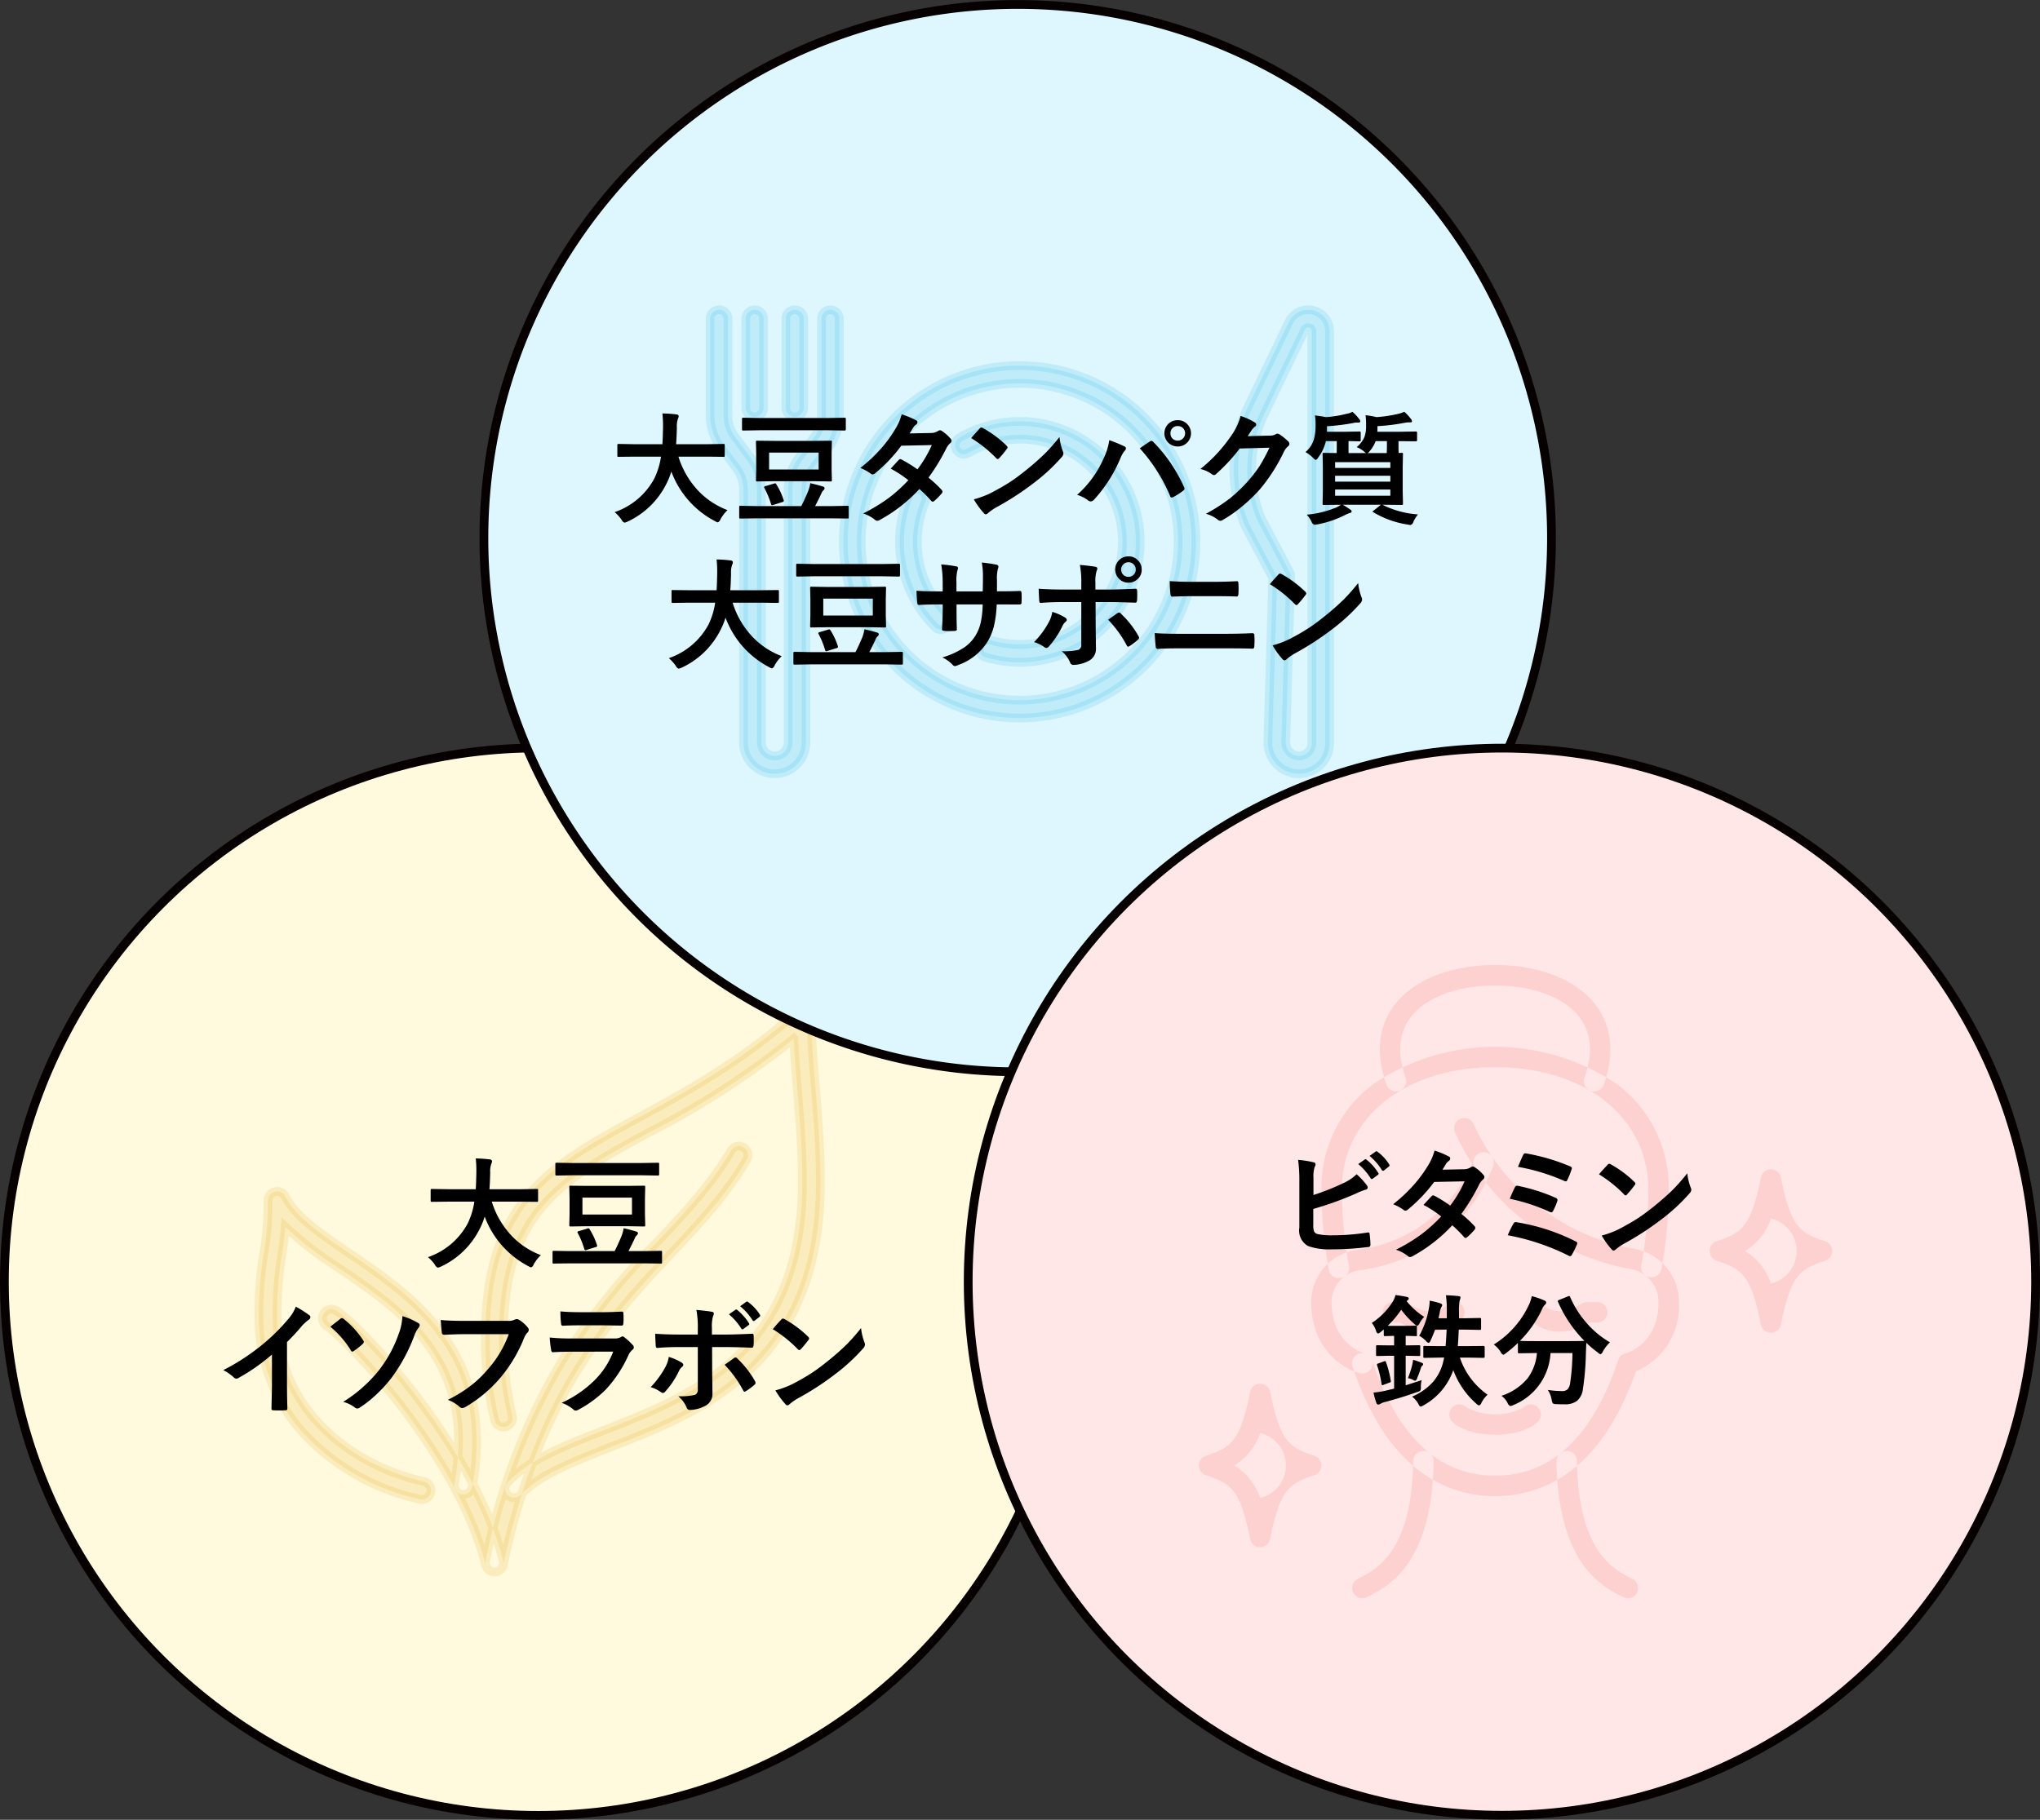
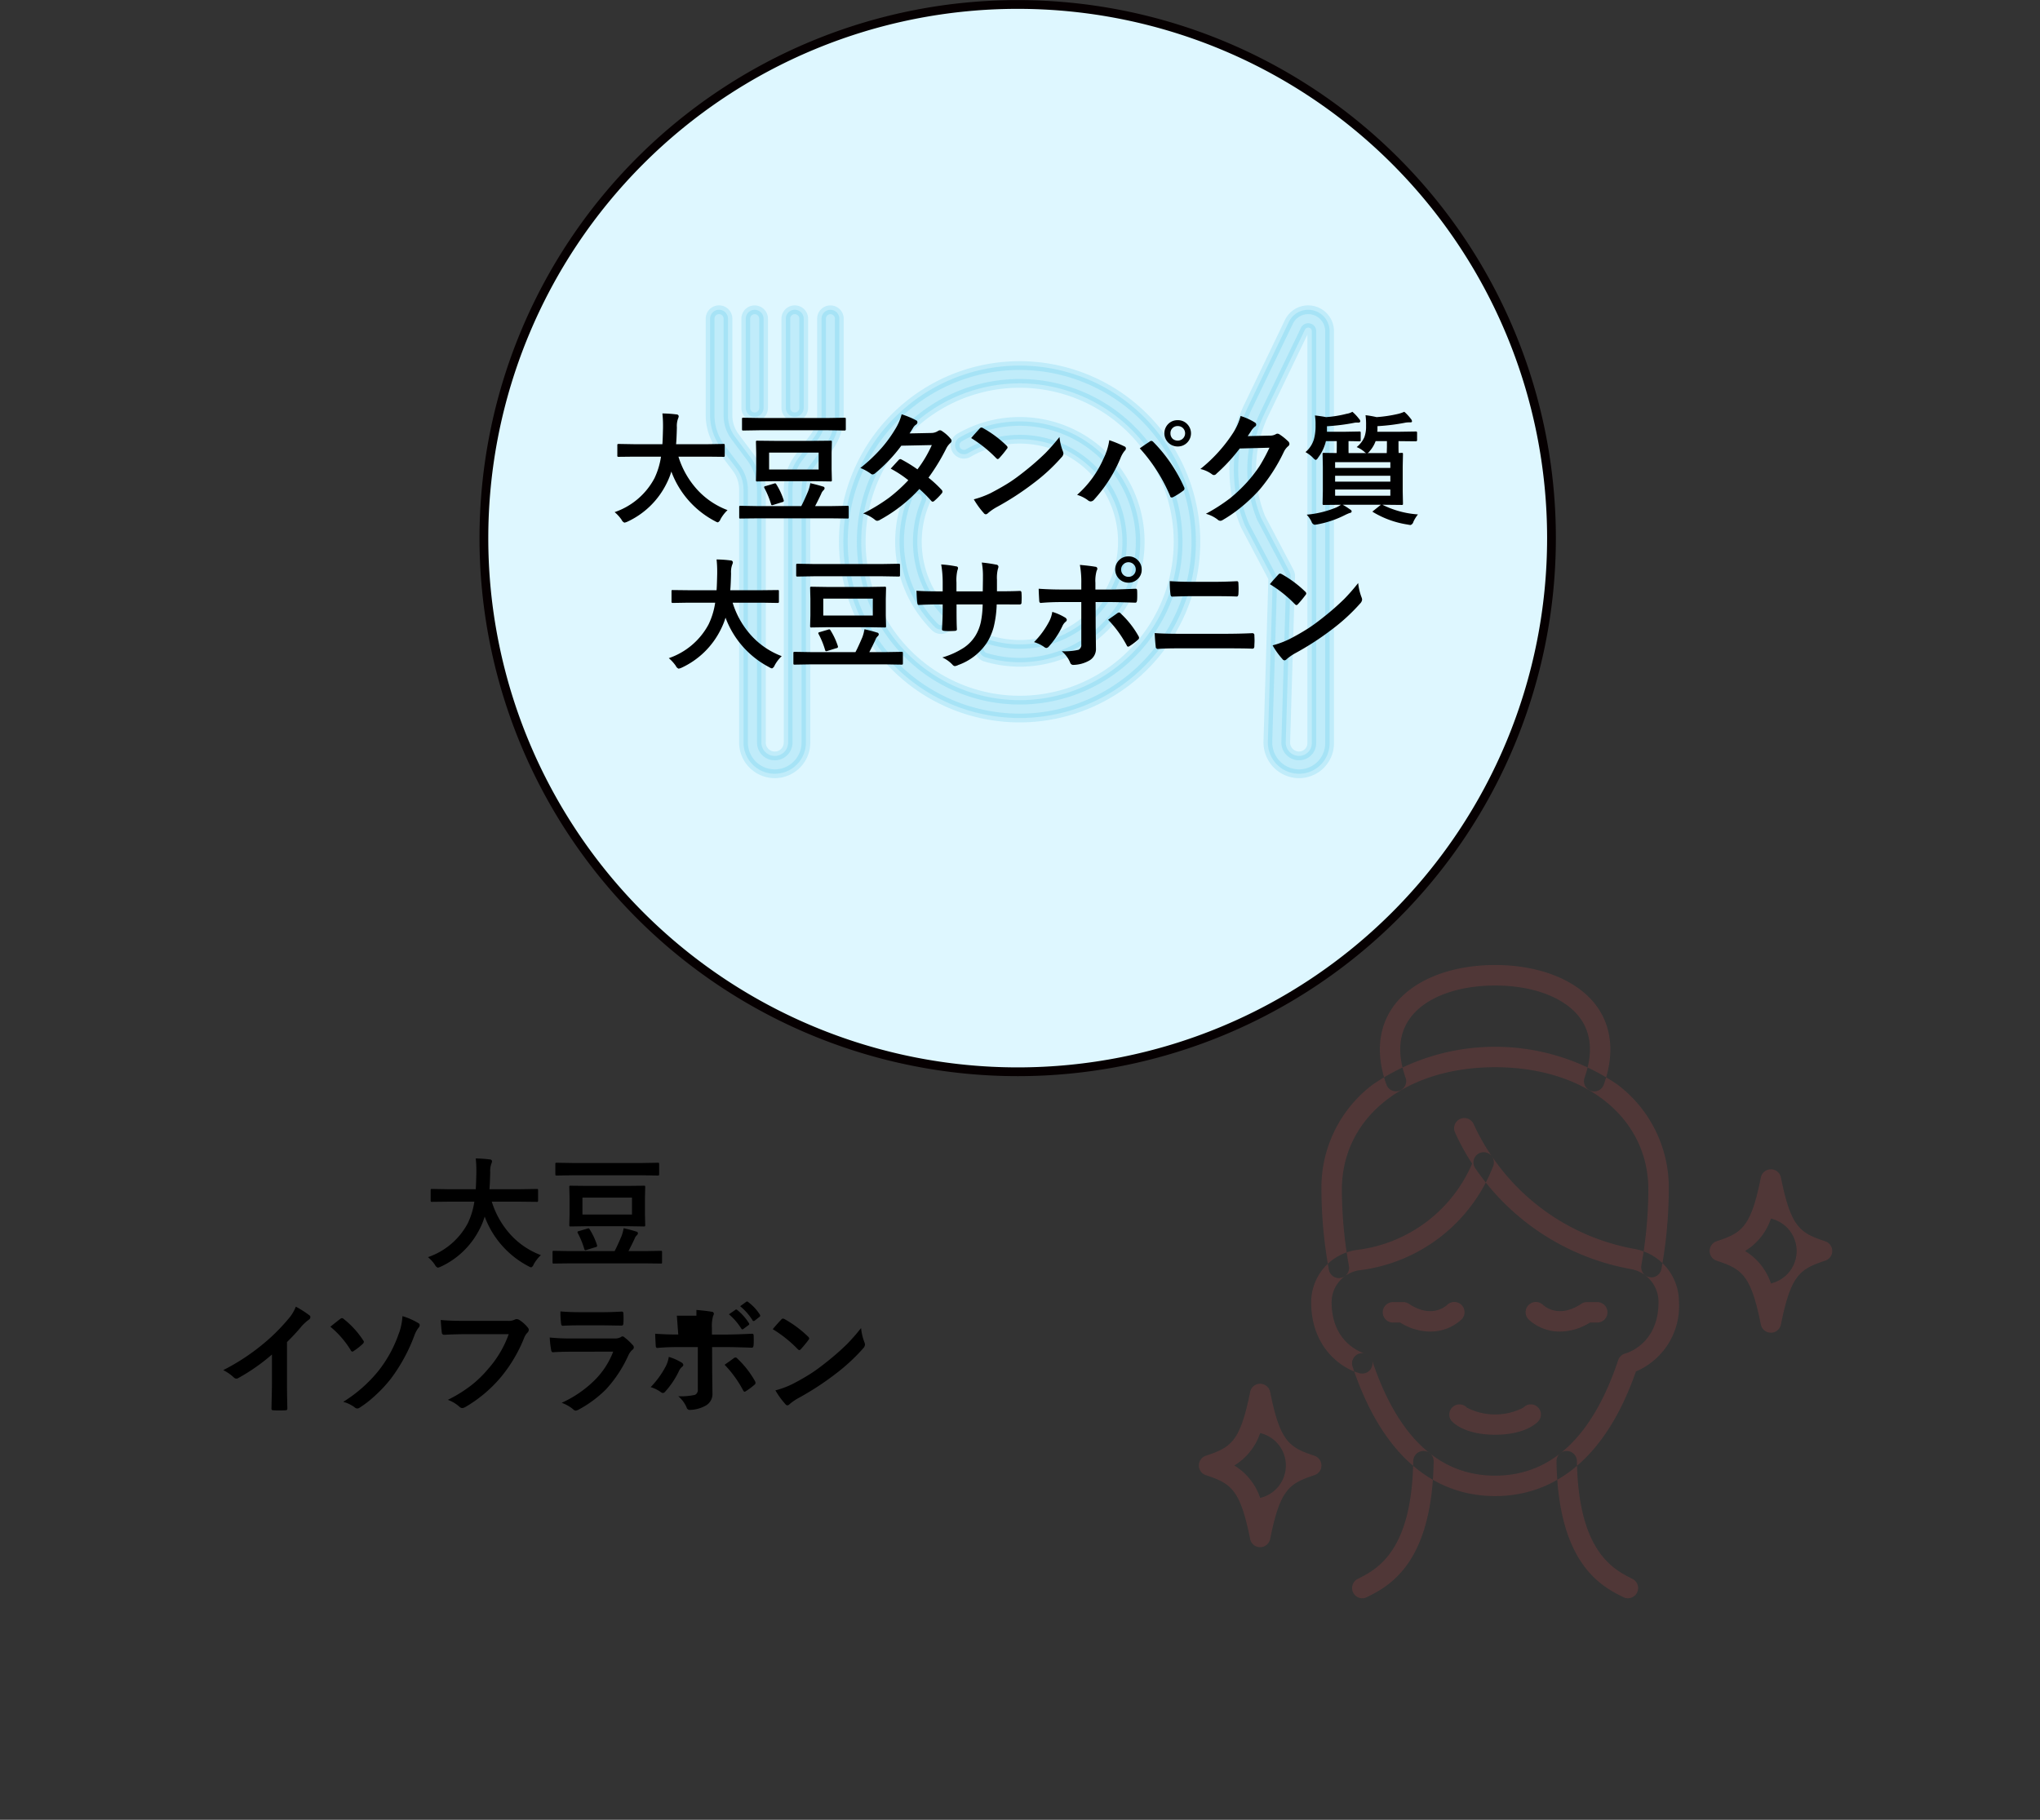
<svg xmlns="http://www.w3.org/2000/svg" id="グループ_32" data-name="グループ 32" width="232.684" height="207.62" viewBox="0 0 232.684 207.62">
  <rect x="0" y="0" width="232.684" height="207.62" fill="#333333" stroke="none" />
  <defs>
    <style>
      .cls-1 {
        fill: #fff9de;
      }

      .cls-1, .cls-3, .cls-5 {
        stroke: #060001;
      }

      .cls-1, .cls-2, .cls-3, .cls-4, .cls-5 {
        stroke-width: 1px;
      }

      .cls-2 {
        fill: #e0a300;
        stroke: #e0a300;
      }

      .cls-2, .cls-3, .cls-4, .cls-6, .cls-7 {
        fill-rule: evenodd;
      }

      .cls-2, .cls-4, .cls-6 {
        opacity: 0.15;
      }

      .cls-3 {
        fill: #def7ff;
      }

      .cls-4 {
        fill: #1aaedd;
        stroke: #1aaedd;
      }

      .cls-5 {
        fill: #ffe7e7;
      }

      .cls-6 {
        fill: #fa5151;
      }
    </style>
  </defs>
  <g id="グループ_2" data-name="グループ 2">
-     <circle id="楕円形_7" data-name="楕円形 7" class="cls-1" cx="61.392" cy="146.23" r="60.892" />
-     <path id="シェイプ_1211" data-name="シェイプ 1211" class="cls-2" d="M1004.05,2392.04a0.892,0.892,0,0,1-.22-0.03,1.034,1.034,0,0,1-.79-1.22,71.723,71.723,0,0,1,8.79-22.96,82.57,82.57,0,0,1,10.87-13.53c3.16-3.36,6.13-6.54,8.35-10.34a1.028,1.028,0,0,1,1.41-.37,1.04,1.04,0,0,1,.37,1.42c-2.33,4-5.39,7.25-8.62,10.7-7.01,7.47-14.96,15.95-19.15,35.51A1.036,1.036,0,0,1,1004.05,2392.04Zm2.24-8.47a1.03,1.03,0,0,1-.75-1.74c2.46-2.62,6.43-4.17,11.02-5.96,10.07-3.94,22.61-8.84,22.61-28.28,0-3.88-.31-7.54-0.58-10.77-0.16-1.96-.32-3.85-0.4-5.63a94.547,94.547,0,0,1-16.54,10.72c-9.97,5.43-16.57,9.02-16.57,23.25a37.465,37.465,0,0,0,1,9.03,1.032,1.032,0,0,1-1.99.55,38.531,38.531,0,0,1-1.07-9.58c0-7.12,1.6-12.29,5.03-16.27,3.14-3.64,7.53-6.03,12.62-8.79,5.36-2.92,11.45-6.23,17.81-11.89a1.034,1.034,0,0,1,1.72.77c0,2.32.22,4.92,0.45,7.66,0.27,3.28.58,6.98,0.58,10.95,0,9.26-2.63,16.26-8.06,21.41-4.67,4.42-10.61,6.75-15.86,8.79-4.36,1.71-8.13,3.18-10.27,5.46A1.029,1.029,0,0,1,1006.29,2383.57Zm-2.24,8.47a1.043,1.043,0,0,1-1-.79c-3.089-12.36-15.471-25.5-18.164-27.3a1.033,1.033,0,0,1,1.146-1.72c1.761,1.18,5.706,5.19,9.549,10.32,3.37,4.5,7.749,11.31,9.469,18.2a1.039,1.039,0,0,1-.75,1.26A1.068,1.068,0,0,1,1004.05,2392.04Zm-8.261-8.27a0.87,0.87,0,0,1-.225-0.03,25.479,25.479,0,0,1-12.787-7.01,19.391,19.391,0,0,1-5.581-13.64,41.961,41.961,0,0,1,.558-7.46,33.586,33.586,0,0,0,.474-5.98,1.034,1.034,0,0,1,1.957-.46c1.146,2.29,4.007,4.24,7.32,6.49,3.672,2.5,7.835,5.33,10.763,9.45,3.422,4.81,4.482,10.43,3.252,17.2a1.031,1.031,0,1,1-2.028-.37c2.528-13.9-5.8-19.57-13.149-24.57a39.641,39.641,0,0,1-6.148-4.74c-0.1,1.33-.249,2.32-0.4,3.3a40,40,0,0,0-.535,7.14c0,10.3,8.413,16.78,16.751,18.63A1.038,1.038,0,0,1,995.789,2383.77Z" transform="translate(-947.656 -2212.69)" />
-   </g>
+     </g>
  <g id="グループ_2-2" data-name="グループ 2">
    <path id="楕円形_7-2" data-name="楕円形 7" class="cls-3" d="M1063.74,2213.2a60.885,60.885,0,1,1-60.89,60.88A60.886,60.886,0,0,1,1063.74,2213.2Z" transform="translate(-947.656 -2212.69)" />
    <path id="シェイプ_1210" data-name="シェイプ 1210" class="cls-4" d="M1063.98,2294.61a20.105,20.105,0,1,1,20.08-20.11A20.118,20.118,0,0,1,1063.98,2294.61Zm0-38.18a18.07,18.07,0,1,0,18.05,18.07A18.076,18.076,0,0,0,1063.98,2256.43Zm-8.99,28.09a0.976,0.976,0,0,1-.71-0.3,13.765,13.765,0,0,1-2.93-15.09,1.01,1.01,0,0,1,1.33-.54,1.021,1.021,0,0,1,.54,1.34,11.72,11.72,0,0,0,2.49,12.85A1.02,1.02,0,0,1,1054.99,2284.52Zm8.99,3.73a13.883,13.883,0,0,1-3.95-.58,1.019,1.019,0,0,1,.59-1.95,11.875,11.875,0,0,0,3.36.49,11.705,11.705,0,1,0-5.86-21.84,1.011,1.011,0,0,1-1.39-.36,1.028,1.028,0,0,1,.37-1.4A13.74,13.74,0,1,1,1063.98,2288.25Zm31.85,12.72a3.573,3.573,0,0,1-2.55-1.08,3.616,3.616,0,0,1-1.01-2.59l0.56-18.65-3.16-5.98c-0.01-.03-0.03-0.06-0.04-0.09a16.665,16.665,0,0,1,.41-13.55l4.63-9.62a2.442,2.442,0,0,1,4.64,1.04v47.03A3.485,3.485,0,0,1,1095.83,2300.97Zm-4.34-29.21,3.26,6.18a1.125,1.125,0,0,1,.12.51l-0.56,18.91a1.522,1.522,0,0,0,.43,1.11,1.488,1.488,0,0,0,1.09.46,1.451,1.451,0,0,0,1.45-1.45v-47.03a0.384,0.384,0,0,0-.31-0.37,0.417,0.417,0,0,0-.47.22l-4.63,9.61A14.689,14.689,0,0,0,1091.49,2271.76Zm-55.47,29.21a3.568,3.568,0,0,1-3.56-3.56v-28.85a4.063,4.063,0,0,0-.81-2.44l-1.78-2.37a6.218,6.218,0,0,1-1.22-3.67v-11.03a1.02,1.02,0,0,1,2.04,0v11.03a4.041,4.041,0,0,0,.81,2.44l1.78,2.38a6.121,6.121,0,0,1,1.22,3.66v28.85a1.525,1.525,0,0,0,3.05,0v-28.85a6.121,6.121,0,0,1,1.22-3.66l1.78-2.38a4.107,4.107,0,0,0,.81-2.44v-11.03a1.015,1.015,0,0,1,2.03,0v11.03a6.208,6.208,0,0,1-1.21,3.67l-1.78,2.37a4.073,4.073,0,0,0-.82,2.44v28.85A3.561,3.561,0,0,1,1036.02,2300.97Zm2.29-40.72a1.018,1.018,0,0,1-1.02-1.02v-10.18a1.02,1.02,0,0,1,2.04,0v10.18A1.018,1.018,0,0,1,1038.31,2260.25Zm-4.57,0a1.012,1.012,0,0,1-1.02-1.02v-10.18a1.015,1.015,0,0,1,2.03,0v10.18A1.009,1.009,0,0,1,1033.74,2260.25Z" transform="translate(-947.656 -2212.69)" />
  </g>
  <g id="グループ_2-3" data-name="グループ 2">
-     <circle id="楕円形_7-3" data-name="楕円形 7" class="cls-5" cx="171.309" cy="146.23" r="60.875" />
    <path id="シェイプ_1211-2" data-name="シェイプ 1211" class="cls-6" d="M1118.19,2383.38c-5.17,0-12.18-2.56-16.26-14.77a1.17,1.17,0,1,1,2.22-.74c2.91,8.75,7.64,13.18,14.04,13.18s11.12-4.43,14.04-13.18a1.161,1.161,0,0,1,.82-0.76c0.15-.04,3.78-1.07,3.78-5.86a3.813,3.813,0,0,0-3.16-3.77,27.349,27.349,0,0,1-17.75-11.51,1.166,1.166,0,0,1,1.93-1.31,25,25,0,0,0,16.23,10.52,6.145,6.145,0,0,1,5.08,6.05v0.02a8.094,8.094,0,0,1-4.91,7.91C1130.15,2380.9,1123.27,2383.38,1118.19,2383.38Zm-15.15-13.98a1.333,1.333,0,0,1-.28-0.03c-1.92-.48-5.55-2.8-5.55-8.12a6.03,6.03,0,0,1,5.26-5.96,16.451,16.451,0,0,0,13.1-9.84,25.6,25.6,0,0,1-1.94-3.53,1.164,1.164,0,1,1,2.12-.96,24.11,24.11,0,0,0,2.09,3.69,1.177,1.177,0,0,1,.13,1.09,18.814,18.814,0,0,1-15.21,11.87,3.686,3.686,0,0,0-3.22,3.63c0,4.8,3.64,5.83,3.79,5.87a1.149,1.149,0,0,1,.84,1.41A1.163,1.163,0,0,1,1103.04,2369.4Zm30.29,25.64a1.112,1.112,0,0,1-.52-0.13c-2.41-1.2-7.43-3.72-7.62-15.49a1.165,1.165,0,1,1,2.33-.04c0.16,10.36,4.18,12.37,6.34,13.45A1.168,1.168,0,0,1,1133.33,2395.04Zm-30.29,0a1.168,1.168,0,0,1-.52-2.21c2.16-1.08,6.17-3.09,6.33-13.45a1.178,1.178,0,0,1,1.19-1.15,1.163,1.163,0,0,1,1.14,1.19c-0.18,11.77-5.2,14.29-7.62,15.49A1.084,1.084,0,0,1,1103.04,2395.04Zm-2.67-36.53a1.168,1.168,0,0,1-1.15-.99l-0.01-.06c-0.02-.13-0.04-0.24-0.06-0.35,0-.02-0.01-0.03-0.01-0.05a51.761,51.761,0,0,1-.76-8.63,14.737,14.737,0,0,1,5.84-11.99,24.748,24.748,0,0,1,27.94,0,14.737,14.737,0,0,1,5.84,11.99,51.737,51.737,0,0,1-.84,9.04,1.164,1.164,0,1,1-2.29-.42,49.652,49.652,0,0,0,.8-8.62c0-8.23-7.19-13.98-17.48-13.98s-17.48,5.75-17.48,13.98a50.032,50.032,0,0,0,.72,8.22,4.461,4.461,0,0,1,.08.46l0.01,0.05a1.153,1.153,0,0,1-.97,1.33A1.1,1.1,0,0,1,1100.37,2358.51Zm29.12-21.3a1.072,1.072,0,0,1-.39-0.07,1.166,1.166,0,0,1-.71-1.49c0.95-2.68.8-4.95-.45-6.73-1.69-2.38-5.33-3.79-9.75-3.79s-8.07,1.41-9.75,3.79c-1.26,1.78-1.41,4.05-.46,6.73a1.162,1.162,0,1,1-2.19.78c-1.52-4.29-.43-7.18.75-8.85,2.11-3,6.47-4.79,11.65-4.79s9.53,1.79,11.65,4.79c1.18,1.67,2.27,4.56.75,8.85A1.169,1.169,0,0,1,1129.49,2337.21Zm-11.3,39.17c-3.47,0-4.79-1.38-4.93-1.54-0.01,0-.01,0-0.01-0.01l-0.02-.01a1.159,1.159,0,0,1,1.74-1.53,7.036,7.036,0,0,0,6.44,0,1.155,1.155,0,0,1,1.73,1.53l-0.01.01-0.01.01C1122.98,2375,1121.66,2376.38,1118.19,2376.38Zm3.2-3.07s-0.03.03-.01,0.02l0.01-.02h0Zm-6.4,0,0.01,0.02c0.01,0.01-.01-0.02-0.01-0.02h0Zm6.4,0h0Zm-6.4,0h0Zm6.41-.01-0.01.01h0A0.01,0.01,0,0,1,1121.4,2373.3Zm-6.42,0v0.01h0.01A0.01,0.01,0,0,1,1114.98,2373.3Zm-23.59,15.91a1.149,1.149,0,0,1-1.14-.94c-1.15-5.7-2.19-6.32-5.06-7.28a1.153,1.153,0,0,1-.79-1.1,1.175,1.175,0,0,1,.79-1.11c2.87-.95,3.91-1.57,5.06-7.28a1.15,1.15,0,0,1,1.14-.93,1.166,1.166,0,0,1,1.14.93c1.14,5.71,2.19,6.33,5.05,7.28a1.171,1.171,0,0,1,.8,1.11,1.149,1.149,0,0,1-.8,1.1c-2.86.96-3.91,1.58-5.05,7.28A1.165,1.165,0,0,1,1091.39,2389.21Zm-2.95-9.32a6.873,6.873,0,0,1,2.95,3.7,3.8,3.8,0,0,0,0-7.4A6.909,6.909,0,0,1,1088.44,2379.89Zm61.21-15.15a1.168,1.168,0,0,1-1.15-.94c-1.14-5.7-2.18-6.32-5.05-7.28a1.153,1.153,0,0,1-.79-1.1,1.175,1.175,0,0,1,.79-1.11c2.87-.95,3.91-1.57,5.05-7.27a1.167,1.167,0,0,1,2.29,0c1.14,5.7,2.19,6.32,5.05,7.27a1.171,1.171,0,0,1,.8,1.11,1.149,1.149,0,0,1-.8,1.1c-2.86.96-3.91,1.58-5.05,7.28A1.165,1.165,0,0,1,1149.65,2364.74Zm-2.95-9.32a6.873,6.873,0,0,1,2.95,3.7,3.8,3.8,0,0,0,0-7.4A6.909,6.909,0,0,1,1146.7,2355.42Zm-21.1,9.19a5.228,5.228,0,0,1-3.5-1.3,1.168,1.168,0,0,1,1.28-1.94l0.01,0.01a1.1,1.1,0,0,1,.28.2c0.2,0.19,1.81,1.56,4.36-.14a1.118,1.118,0,0,1,.64-0.19h1.17a1.165,1.165,0,0,1,0,2.33h-0.83A6.511,6.511,0,0,1,1125.6,2364.61Zm-14.83,0a6.536,6.536,0,0,1-3.41-1.03h-0.82a1.165,1.165,0,1,1,0-2.33h1.16a1.15,1.15,0,0,1,.65.19c2.54,1.7,4.15.33,4.36,0.14a0.9,0.9,0,0,1,.27-0.2l0.02-.01a1.165,1.165,0,0,1,1.27,1.94A5.228,5.228,0,0,1,1110.77,2364.61Z" transform="translate(-947.656 -2212.69)" />
  </g>
-   <path id="大豆_イソフラボン_" data-name="大豆 イソフラボン " class="cls-7" d="M1001.76,2349.79a8.632,8.632,0,0,1-.75,2.47,8.113,8.113,0,0,1-4.541,3.86,4.226,4.226,0,0,1,.8.88,0.6,0.6,0,0,0,.322.32,1.48,1.48,0,0,0,.334-0.11,9.363,9.363,0,0,0,4.475-4.37,8.089,8.089,0,0,0,.54-1.35,10.49,10.49,0,0,0,4.98,5.66,1.2,1.2,0,0,0,.32.14,0.552,0.552,0,0,0,.29-0.35,4.378,4.378,0,0,1,.82-1.05,8.938,8.938,0,0,1-3.35-2.22,9.945,9.945,0,0,1-2.25-3.88h3.34l1.79,0.02a0.184,0.184,0,0,0,.12-0.02,0.237,0.237,0,0,0,.03-0.15v-1.15a0.287,0.287,0,0,0-.02-0.12,0.188,0.188,0,0,0-.13-0.03l-1.79.03h-3.61c0.04-.41.07-1.05,0.09-1.93a2.467,2.467,0,0,1,.13-0.98,0.791,0.791,0,0,0,.08-0.3,0.25,0.25,0,0,0-.26-0.19,14.246,14.246,0,0,0-1.6-.11,12.548,12.548,0,0,1,.07,1.29v0.33c-0.02.87-.04,1.5-0.07,1.89h-3.208l-1.778-.03a0.313,0.313,0,0,0-.13.02,0.2,0.2,0,0,0-.027.13v1.15a0.272,0.272,0,0,0,.021.14,0.183,0.183,0,0,0,.136.03l1.778-.02h3.048Zm10.98-1.82a0.168,0.168,0,0,0-.12.02,0.171,0.171,0,0,0-.03.13l0.03,1.24v1.87l-0.03,1.23a0.309,0.309,0,0,0,.02.13,0.171,0.171,0,0,0,.13.03l1.92-.03h4.52l1.91,0.03a0.2,0.2,0,0,0,.14-0.03,0.275,0.275,0,0,0,.02-0.13l-0.03-1.23v-1.87l0.03-1.24a0.309,0.309,0,0,0-.02-0.13,0.3,0.3,0,0,0-.14-0.02l-1.91.02h-4.52Zm1.35,3.29v-1.93h5.65v1.93h-5.65Zm7.17,5.57,1.75,0.02a0.221,0.221,0,0,0,.14-0.02,0.309,0.309,0,0,0,.02-0.13v-1.15a0.223,0.223,0,0,0-.02-0.12,0.2,0.2,0,0,0-.14-0.03l-1.75.03h-1.92c0.21-.4.44-0.86,0.69-1.39a0.977,0.977,0,0,1,.28-0.43,0.327,0.327,0,0,0,.11-0.23,0.212,0.212,0,0,0-.2-0.18c-0.44-.14-0.92-0.27-1.43-0.38a4.81,4.81,0,0,1-.25.92c-0.29.68-.54,1.24-0.78,1.69h-5.17l-1.75-.03a0.2,0.2,0,0,0-.13.02,0.171,0.171,0,0,0-.03.13v1.15a0.309,0.309,0,0,0,.02.13,0.221,0.221,0,0,0,.14.02l1.75-.02h8.67Zm-0.4-10.05,1.82,0.03a0.142,0.142,0,0,0,.12-0.03,0.147,0.147,0,0,0,.04-0.13v-1.14a0.275,0.275,0,0,0-.02-0.13,0.221,0.221,0,0,0-.14-0.03l-1.82.03h-7.88l-1.82-.03a0.309,0.309,0,0,0-.13.02,0.185,0.185,0,0,0-.03.14v1.14a0.309,0.309,0,0,0,.02.13,0.2,0.2,0,0,0,.14.03l1.82-.03h7.88Zm-6.56,8.41a0.161,0.161,0,0,0,.12.14,0.451,0.451,0,0,0,.16-0.04l1-.31a0.2,0.2,0,0,0,.19-0.14,0.44,0.44,0,0,0-.02-0.1,7.9,7.9,0,0,0-.84-1.8,0.177,0.177,0,0,0-.13-0.11,0.405,0.405,0,0,0-.12.03l-0.98.29a0.175,0.175,0,0,0-.16.11,0.326,0.326,0,0,0,.03.1,9.532,9.532,0,0,1,.75,1.83h0Zm-32.275,8.85a5.4,5.4,0,0,1,.834-0.77,0.363,0.363,0,0,0,.2-0.31,0.223,0.223,0,0,0-.109-0.2,11.493,11.493,0,0,0-1.552-.99,4.693,4.693,0,0,1-.888,1.44,21.752,21.752,0,0,1-2.981,2.93,24.5,24.5,0,0,1-4.409,2.87,5.069,5.069,0,0,1,1.2.83,0.439,0.439,0,0,0,.294.14,0.393,0.393,0,0,0,.212-0.06,22.1,22.1,0,0,0,3.849-2.69v3.26q0,0.525-.021,1.32-0.027,1.23-.034,1.56v0.04a0.168,0.168,0,0,0,.2.18c0.228,0.02.46,0.02,0.7,0.02s0.47,0,.7-0.02a0.18,0.18,0,0,0,.212-0.2v-0.04q-0.042-1.68-.041-2.91v-4.63q0.915-.9,1.64-1.77h0Zm5.633,2.7a0.241,0.241,0,0,0,.2.16,0.247,0.247,0,0,0,.123-0.06,7.772,7.772,0,0,0,1.08-.85,0.548,0.548,0,0,0,.1-0.2,0.25,0.25,0,0,0-.068-0.16,10.053,10.053,0,0,0-2.242-2.46,0.275,0.275,0,0,0-.178-0.09,0.345,0.345,0,0,0-.2.08q-0.582.45-1.135,0.9a10.62,10.62,0,0,1,2.324,2.68h0Zm5.53-2.03a14.5,14.5,0,0,1-2.379,4.4,16.041,16.041,0,0,1-4.006,3.52,3.843,3.843,0,0,1,1.286.61,0.518,0.518,0,0,0,.314.15,0.565,0.565,0,0,0,.294-0.11,12.451,12.451,0,0,0,1.7-1.32,15.932,15.932,0,0,0,1.887-2.03,19.629,19.629,0,0,0,2.618-4.82,3.346,3.346,0,0,1,.472-0.91,0.526,0.526,0,0,0,.157-0.32,0.27,0.27,0,0,0-.171-0.24,7.71,7.71,0,0,0-1.8-.79,7.035,7.035,0,0,1-.363,1.86h0Zm4.861-.01a0.258,0.258,0,0,0,.266.28c0.98-.05,1.755-0.07,2.315-0.07h5.05a12.135,12.135,0,0,1-2.37,3.99,12.6,12.6,0,0,1-1.86,1.81,15.5,15.5,0,0,1-2.711,1.69,4.092,4.092,0,0,1,1.3.77,0.531,0.531,0,0,0,.33.17,0.875,0.875,0,0,0,.4-0.14,15.431,15.431,0,0,0,3.97-3.33,16.733,16.733,0,0,0,2.71-4.56,1.891,1.891,0,0,1,.33-0.54,0.478,0.478,0,0,0,.19-0.35,0.4,0.4,0,0,0-.09-0.24,3.9,3.9,0,0,0-1.03-.92,0.632,0.632,0,0,0-.26-0.07,0.465,0.465,0,0,0-.21.05,1.513,1.513,0,0,1-.77.15h-5c-1.2,0-2.1-.04-2.684-0.1q0.075,1.065.123,1.41h0Zm13.6-1.05c0.01,0.2.07,0.3,0.19,0.3,0.52-.03,1.16-0.05,1.92-0.05h2.77l1.98,0.03h0.05c0.14,0,.2-0.1.2-0.28a4.964,4.964,0,0,0,.02-0.55,5.055,5.055,0,0,0-.02-0.55,0.18,0.18,0,0,0-.17-0.22c-0.9.05-1.63,0.07-2.19,0.07h-2.53c-0.86,0-1.63-.03-2.29-0.09a9.547,9.547,0,0,0,.07,1.34h0Zm-1.13,3.05c0.02,0.18.09,0.27,0.2,0.27q0.93-.06,2.1-0.06l4.78-.01a9.231,9.231,0,0,1-2.15,3.29,12.938,12.938,0,0,1-3.73,2.55,4.2,4.2,0,0,1,1.3.73,0.465,0.465,0,0,0,.31.16,0.912,0.912,0,0,0,.28-0.09,13.285,13.285,0,0,0,3.16-2.33,14.439,14.439,0,0,0,2.55-3.87,1.915,1.915,0,0,1,.47-0.65,0.33,0.33,0,0,0,.16-0.27,0.382,0.382,0,0,0-.14-0.29,6.706,6.706,0,0,0-.94-0.87,0.333,0.333,0,0,0-.21-0.1,0.344,0.344,0,0,0-.18.08,1.426,1.426,0,0,1-.74.16h-4.8a23.817,23.817,0,0,1-2.58-.11,10.988,10.988,0,0,0,.16,1.41h0Zm14.5-1.75c-0.92,0-1.8-.03-2.63-0.09,0,0.22.02,0.66,0.06,1.33,0,0.19.06,0.29,0.18,0.29,0.77-.07,1.57-0.1,2.42-0.1h2.2v4.83a0.613,0.613,0,0,1-.32.62,7.294,7.294,0,0,1-1.91.16,3.4,3.4,0,0,1,.95,1.27,0.372,0.372,0,0,0,.33.29,3.83,3.83,0,0,0,1.79-.46,1.511,1.511,0,0,0,.83-1.45l-0.03-2.43-0.01-2.83h1.65c0.47,0,1.43.02,2.88,0.07,0.11,0.01.18-.08,0.2-0.27s0.02-.41.02-0.64c0-.13,0-0.28-0.01-0.45,0-.15-0.05-0.23-0.15-0.23h-0.03c-1.37.06-2.33,0.09-2.86,0.09h-1.72v-0.74a4.145,4.145,0,0,1,.14-1.4,0.455,0.455,0,0,0,.08-0.25,0.235,0.235,0,0,0-.25-0.21q-0.54-.1-1.74-0.21a10.87,10.87,0,0,1,.16,2.15v0.66h-2.23Zm-1.46,3.69a10.141,10.141,0,0,1-1.69,2.31,3.927,3.927,0,0,1,1.18.58,0.424,0.424,0,0,0,.22.09,0.414,0.414,0,0,0,.28-0.18,9.535,9.535,0,0,0,1.55-2.33,1.307,1.307,0,0,1,.35-0.47,0.327,0.327,0,0,0,.15-0.23,0.4,0.4,0,0,0-.21-0.27,6.2,6.2,0,0,0-1.45-.64,3.484,3.484,0,0,1-.38,1.14h0Zm8.87,2.7a0.245,0.245,0,0,0,.16.14,0.7,0.7,0,0,0,.16-0.08,7.477,7.477,0,0,0,.95-0.71,0.263,0.263,0,0,0,.13-0.22,0.42,0.42,0,0,0-.06-0.21,10.806,10.806,0,0,0-2.01-2.57,0.253,0.253,0,0,0-.39-0.05c-0.1.07-.26,0.19-0.47,0.34-0.26.18-.46,0.32-0.59,0.42a12.884,12.884,0,0,1,2.12,2.94h0Zm-0.22-7.07a0.174,0.174,0,0,0,.13.09,0.211,0.211,0,0,0,.11-0.05l0.58-.43a0.16,0.16,0,0,0,.09-0.13,0.26,0.26,0,0,0-.04-0.1,6.183,6.183,0,0,0-1.33-1.5,0.215,0.215,0,0,0-.13-0.06,0.1,0.1,0,0,0-.08.04l-0.74.51a7.175,7.175,0,0,1,1.41,1.63h0Zm1.28-.95a0.135,0.135,0,0,0,.12.09,0.213,0.213,0,0,0,.12-0.04l0.56-.44a0.17,0.17,0,0,0,.08-0.13,0.415,0.415,0,0,0-.04-0.12,5.379,5.379,0,0,0-1.34-1.44,0.2,0.2,0,0,0-.11-0.06,0.224,0.224,0,0,0-.1.03l-0.7.51a6.59,6.59,0,0,1,1.41,1.6h0Zm5.16,3.3a0.366,0.366,0,0,0,.18.11,0.313,0.313,0,0,0,.17-0.11,12.783,12.783,0,0,0,.87-1.05,0.279,0.279,0,0,0,.08-0.18,0.336,0.336,0,0,0-.12-0.2,12.808,12.808,0,0,0-2.67-1.99,0.645,0.645,0,0,0-.19-0.07,0.273,0.273,0,0,0-.2.11c-0.42.45-.74,0.81-0.97,1.1a14.274,14.274,0,0,1,2.85,2.28h0Zm-1.42,6.26a0.327,0.327,0,0,0,.23.15,0.375,0.375,0,0,0,.26-0.14,6,6,0,0,1,.93-0.65,32.061,32.061,0,0,0,4.23-2.74,21.659,21.659,0,0,0,3.22-2.96,0.754,0.754,0,0,0,.22-0.43,0.783,0.783,0,0,0-.06-0.26,6.365,6.365,0,0,1-.39-1.64,22.267,22.267,0,0,1-1.61,1.84,29.371,29.371,0,0,1-2.24,1.97c-0.66.53-1.25,0.97-1.77,1.31a25.171,25.171,0,0,1-2.25,1.29,10.036,10.036,0,0,1-1.9.7,9.367,9.367,0,0,0,1.13,1.56h0Z" transform="translate(-947.656 -2212.69)" />
+   <path id="大豆_イソフラボン_" data-name="大豆 イソフラボン " class="cls-7" d="M1001.76,2349.79a8.632,8.632,0,0,1-.75,2.47,8.113,8.113,0,0,1-4.541,3.86,4.226,4.226,0,0,1,.8.88,0.6,0.6,0,0,0,.322.32,1.48,1.48,0,0,0,.334-0.11,9.363,9.363,0,0,0,4.475-4.37,8.089,8.089,0,0,0,.54-1.35,10.49,10.49,0,0,0,4.98,5.66,1.2,1.2,0,0,0,.32.14,0.552,0.552,0,0,0,.29-0.35,4.378,4.378,0,0,1,.82-1.05,8.938,8.938,0,0,1-3.35-2.22,9.945,9.945,0,0,1-2.25-3.88h3.34l1.79,0.02a0.184,0.184,0,0,0,.12-0.02,0.237,0.237,0,0,0,.03-0.15v-1.15a0.287,0.287,0,0,0-.02-0.12,0.188,0.188,0,0,0-.13-0.03l-1.79.03h-3.61c0.04-.41.07-1.05,0.09-1.93a2.467,2.467,0,0,1,.13-0.98,0.791,0.791,0,0,0,.08-0.3,0.25,0.25,0,0,0-.26-0.19,14.246,14.246,0,0,0-1.6-.11,12.548,12.548,0,0,1,.07,1.29v0.33c-0.02.87-.04,1.5-0.07,1.89h-3.208l-1.778-.03a0.313,0.313,0,0,0-.13.02,0.2,0.2,0,0,0-.027.13v1.15a0.272,0.272,0,0,0,.021.14,0.183,0.183,0,0,0,.136.03l1.778-.02h3.048Zm10.98-1.82a0.168,0.168,0,0,0-.12.02,0.171,0.171,0,0,0-.03.13l0.03,1.24v1.87l-0.03,1.23a0.309,0.309,0,0,0,.02.13,0.171,0.171,0,0,0,.13.03l1.92-.03h4.52l1.91,0.03a0.2,0.2,0,0,0,.14-0.03,0.275,0.275,0,0,0,.02-0.13l-0.03-1.23v-1.87l0.03-1.24a0.309,0.309,0,0,0-.02-0.13,0.3,0.3,0,0,0-.14-0.02l-1.91.02h-4.52Zm1.35,3.29v-1.93h5.65v1.93h-5.65Zm7.17,5.57,1.75,0.02a0.221,0.221,0,0,0,.14-0.02,0.309,0.309,0,0,0,.02-0.13v-1.15a0.223,0.223,0,0,0-.02-0.12,0.2,0.2,0,0,0-.14-0.03l-1.75.03h-1.92c0.21-.4.44-0.86,0.69-1.39a0.977,0.977,0,0,1,.28-0.43,0.327,0.327,0,0,0,.11-0.23,0.212,0.212,0,0,0-.2-0.18c-0.44-.14-0.92-0.27-1.43-0.38a4.81,4.81,0,0,1-.25.92c-0.29.68-.54,1.24-0.78,1.69h-5.17l-1.75-.03a0.2,0.2,0,0,0-.13.02,0.171,0.171,0,0,0-.03.13v1.15a0.309,0.309,0,0,0,.02.13,0.221,0.221,0,0,0,.14.02l1.75-.02h8.67Zm-0.4-10.05,1.82,0.03a0.142,0.142,0,0,0,.12-0.03,0.147,0.147,0,0,0,.04-0.13v-1.14a0.275,0.275,0,0,0-.02-0.13,0.221,0.221,0,0,0-.14-0.03l-1.82.03h-7.88l-1.82-.03a0.309,0.309,0,0,0-.13.02,0.185,0.185,0,0,0-.03.14v1.14a0.309,0.309,0,0,0,.02.13,0.2,0.2,0,0,0,.14.03l1.82-.03h7.88Zm-6.56,8.41a0.161,0.161,0,0,0,.12.14,0.451,0.451,0,0,0,.16-0.04l1-.31a0.2,0.2,0,0,0,.19-0.14,0.44,0.44,0,0,0-.02-0.1,7.9,7.9,0,0,0-.84-1.8,0.177,0.177,0,0,0-.13-0.11,0.405,0.405,0,0,0-.12.03l-0.98.29a0.175,0.175,0,0,0-.16.11,0.326,0.326,0,0,0,.03.1,9.532,9.532,0,0,1,.75,1.83h0Zm-32.275,8.85a5.4,5.4,0,0,1,.834-0.77,0.363,0.363,0,0,0,.2-0.31,0.223,0.223,0,0,0-.109-0.2,11.493,11.493,0,0,0-1.552-.99,4.693,4.693,0,0,1-.888,1.44,21.752,21.752,0,0,1-2.981,2.93,24.5,24.5,0,0,1-4.409,2.87,5.069,5.069,0,0,1,1.2.83,0.439,0.439,0,0,0,.294.14,0.393,0.393,0,0,0,.212-0.06,22.1,22.1,0,0,0,3.849-2.69v3.26q0,0.525-.021,1.32-0.027,1.23-.034,1.56v0.04a0.168,0.168,0,0,0,.2.18c0.228,0.02.46,0.02,0.7,0.02s0.47,0,.7-0.02a0.18,0.18,0,0,0,.212-0.2v-0.04q-0.042-1.68-.041-2.91v-4.63q0.915-.9,1.64-1.77h0Zm5.633,2.7a0.241,0.241,0,0,0,.2.16,0.247,0.247,0,0,0,.123-0.06,7.772,7.772,0,0,0,1.08-.85,0.548,0.548,0,0,0,.1-0.2,0.25,0.25,0,0,0-.068-0.16,10.053,10.053,0,0,0-2.242-2.46,0.275,0.275,0,0,0-.178-0.09,0.345,0.345,0,0,0-.2.08q-0.582.45-1.135,0.9a10.62,10.62,0,0,1,2.324,2.68h0Zm5.53-2.03a14.5,14.5,0,0,1-2.379,4.4,16.041,16.041,0,0,1-4.006,3.52,3.843,3.843,0,0,1,1.286.61,0.518,0.518,0,0,0,.314.15,0.565,0.565,0,0,0,.294-0.11,12.451,12.451,0,0,0,1.7-1.32,15.932,15.932,0,0,0,1.887-2.03,19.629,19.629,0,0,0,2.618-4.82,3.346,3.346,0,0,1,.472-0.91,0.526,0.526,0,0,0,.157-0.32,0.27,0.27,0,0,0-.171-0.24,7.71,7.71,0,0,0-1.8-.79,7.035,7.035,0,0,1-.363,1.86h0Zm4.861-.01a0.258,0.258,0,0,0,.266.28c0.98-.05,1.755-0.07,2.315-0.07h5.05a12.135,12.135,0,0,1-2.37,3.99,12.6,12.6,0,0,1-1.86,1.81,15.5,15.5,0,0,1-2.711,1.69,4.092,4.092,0,0,1,1.3.77,0.531,0.531,0,0,0,.33.17,0.875,0.875,0,0,0,.4-0.14,15.431,15.431,0,0,0,3.97-3.33,16.733,16.733,0,0,0,2.71-4.56,1.891,1.891,0,0,1,.33-0.54,0.478,0.478,0,0,0,.19-0.35,0.4,0.4,0,0,0-.09-0.24,3.9,3.9,0,0,0-1.03-.92,0.632,0.632,0,0,0-.26-0.07,0.465,0.465,0,0,0-.21.05,1.513,1.513,0,0,1-.77.15h-5c-1.2,0-2.1-.04-2.684-0.1q0.075,1.065.123,1.41h0Zm13.6-1.05c0.01,0.2.07,0.3,0.19,0.3,0.52-.03,1.16-0.05,1.92-0.05h2.77l1.98,0.03h0.05c0.14,0,.2-0.1.2-0.28a4.964,4.964,0,0,0,.02-0.55,5.055,5.055,0,0,0-.02-0.55,0.18,0.18,0,0,0-.17-0.22c-0.9.05-1.63,0.07-2.19,0.07h-2.53c-0.86,0-1.63-.03-2.29-0.09a9.547,9.547,0,0,0,.07,1.34h0Zm-1.13,3.05c0.02,0.18.09,0.27,0.2,0.27q0.93-.06,2.1-0.06l4.78-.01a9.231,9.231,0,0,1-2.15,3.29,12.938,12.938,0,0,1-3.73,2.55,4.2,4.2,0,0,1,1.3.73,0.465,0.465,0,0,0,.31.16,0.912,0.912,0,0,0,.28-0.09,13.285,13.285,0,0,0,3.16-2.33,14.439,14.439,0,0,0,2.55-3.87,1.915,1.915,0,0,1,.47-0.65,0.33,0.33,0,0,0,.16-0.27,0.382,0.382,0,0,0-.14-0.29,6.706,6.706,0,0,0-.94-0.87,0.333,0.333,0,0,0-.21-0.1,0.344,0.344,0,0,0-.18.08,1.426,1.426,0,0,1-.74.16h-4.8a23.817,23.817,0,0,1-2.58-.11,10.988,10.988,0,0,0,.16,1.41h0Zm14.5-1.75c-0.92,0-1.8-.03-2.63-0.09,0,0.22.02,0.66,0.06,1.33,0,0.19.06,0.29,0.18,0.29,0.77-.07,1.57-0.1,2.42-0.1h2.2v4.83a0.613,0.613,0,0,1-.32.62,7.294,7.294,0,0,1-1.91.16,3.4,3.4,0,0,1,.95,1.27,0.372,0.372,0,0,0,.33.29,3.83,3.83,0,0,0,1.79-.46,1.511,1.511,0,0,0,.83-1.45l-0.03-2.43-0.01-2.83h1.65c0.47,0,1.43.02,2.88,0.07,0.11,0.01.18-.08,0.2-0.27s0.02-.41.02-0.64c0-.13,0-0.28-0.01-0.45,0-.15-0.05-0.23-0.15-0.23h-0.03c-1.37.06-2.33,0.09-2.86,0.09h-1.72v-0.74a4.145,4.145,0,0,1,.14-1.4,0.455,0.455,0,0,0,.08-0.25,0.235,0.235,0,0,0-.25-0.21q-0.54-.1-1.74-0.21v0.66h-2.23Zm-1.46,3.69a10.141,10.141,0,0,1-1.69,2.31,3.927,3.927,0,0,1,1.18.58,0.424,0.424,0,0,0,.22.09,0.414,0.414,0,0,0,.28-0.18,9.535,9.535,0,0,0,1.55-2.33,1.307,1.307,0,0,1,.35-0.47,0.327,0.327,0,0,0,.15-0.23,0.4,0.4,0,0,0-.21-0.27,6.2,6.2,0,0,0-1.45-.64,3.484,3.484,0,0,1-.38,1.14h0Zm8.87,2.7a0.245,0.245,0,0,0,.16.14,0.7,0.7,0,0,0,.16-0.08,7.477,7.477,0,0,0,.95-0.71,0.263,0.263,0,0,0,.13-0.22,0.42,0.42,0,0,0-.06-0.21,10.806,10.806,0,0,0-2.01-2.57,0.253,0.253,0,0,0-.39-0.05c-0.1.07-.26,0.19-0.47,0.34-0.26.18-.46,0.32-0.59,0.42a12.884,12.884,0,0,1,2.12,2.94h0Zm-0.22-7.07a0.174,0.174,0,0,0,.13.09,0.211,0.211,0,0,0,.11-0.05l0.58-.43a0.16,0.16,0,0,0,.09-0.13,0.26,0.26,0,0,0-.04-0.1,6.183,6.183,0,0,0-1.33-1.5,0.215,0.215,0,0,0-.13-0.06,0.1,0.1,0,0,0-.08.04l-0.74.51a7.175,7.175,0,0,1,1.41,1.63h0Zm1.28-.95a0.135,0.135,0,0,0,.12.09,0.213,0.213,0,0,0,.12-0.04l0.56-.44a0.17,0.17,0,0,0,.08-0.13,0.415,0.415,0,0,0-.04-0.12,5.379,5.379,0,0,0-1.34-1.44,0.2,0.2,0,0,0-.11-0.06,0.224,0.224,0,0,0-.1.03l-0.7.51a6.59,6.59,0,0,1,1.41,1.6h0Zm5.16,3.3a0.366,0.366,0,0,0,.18.11,0.313,0.313,0,0,0,.17-0.11,12.783,12.783,0,0,0,.87-1.05,0.279,0.279,0,0,0,.08-0.18,0.336,0.336,0,0,0-.12-0.2,12.808,12.808,0,0,0-2.67-1.99,0.645,0.645,0,0,0-.19-0.07,0.273,0.273,0,0,0-.2.11c-0.42.45-.74,0.81-0.97,1.1a14.274,14.274,0,0,1,2.85,2.28h0Zm-1.42,6.26a0.327,0.327,0,0,0,.23.15,0.375,0.375,0,0,0,.26-0.14,6,6,0,0,1,.93-0.65,32.061,32.061,0,0,0,4.23-2.74,21.659,21.659,0,0,0,3.22-2.96,0.754,0.754,0,0,0,.22-0.43,0.783,0.783,0,0,0-.06-0.26,6.365,6.365,0,0,1-.39-1.64,22.267,22.267,0,0,1-1.61,1.84,29.371,29.371,0,0,1-2.24,1.97c-0.66.53-1.25,0.97-1.77,1.31a25.171,25.171,0,0,1-2.25,1.29,10.036,10.036,0,0,1-1.9.7,9.367,9.367,0,0,0,1.13,1.56h0Z" transform="translate(-947.656 -2212.69)" />
  <path id="大豆タンパク質_大豆サポニン_" data-name="大豆タンパク質 大豆サポニン " class="cls-7" d="M1023.05,2264.79a8.632,8.632,0,0,1-.75,2.47,8.1,8.1,0,0,1-4.54,3.86,4.312,4.312,0,0,1,.8.88,0.6,0.6,0,0,0,.32.32,1.458,1.458,0,0,0,.34-0.11,9.352,9.352,0,0,0,4.47-4.37,8.089,8.089,0,0,0,.54-1.35,10.49,10.49,0,0,0,4.98,5.66,1.2,1.2,0,0,0,.32.14,0.584,0.584,0,0,0,.3-0.35,4.337,4.337,0,0,1,.81-1.05,8.938,8.938,0,0,1-3.35-2.22,9.945,9.945,0,0,1-2.25-3.88h3.34l1.79,0.02a0.184,0.184,0,0,0,.12-0.02,0.237,0.237,0,0,0,.03-0.15v-1.15a0.287,0.287,0,0,0-.02-0.12,0.188,0.188,0,0,0-.13-0.03l-1.79.03h-3.61c0.04-.41.07-1.05,0.09-1.93a2.467,2.467,0,0,1,.13-0.98,0.791,0.791,0,0,0,.08-0.3,0.25,0.25,0,0,0-.26-0.19,14.246,14.246,0,0,0-1.6-.11,12.548,12.548,0,0,1,.07,1.29v0.33c-0.02.87-.04,1.5-0.07,1.89H1020l-1.78-.03a0.253,0.253,0,0,0-.12.02,0.188,0.188,0,0,0-.03.13v1.15a0.221,0.221,0,0,0,.02.14,0.171,0.171,0,0,0,.13.03l1.78-.02h3.05Zm10.98-1.82a0.168,0.168,0,0,0-.12.02,0.171,0.171,0,0,0-.03.13l0.03,1.24v1.87l-0.03,1.23a0.309,0.309,0,0,0,.02.13,0.171,0.171,0,0,0,.13.03l1.92-.03h4.52l1.91,0.03a0.2,0.2,0,0,0,.14-0.03,0.275,0.275,0,0,0,.02-0.13l-0.03-1.23v-1.87l0.03-1.24a0.309,0.309,0,0,0-.02-0.13,0.3,0.3,0,0,0-.14-0.02l-1.91.02h-4.52Zm1.35,3.29v-1.93h5.65v1.93h-5.65Zm7.17,5.57,1.75,0.02a0.221,0.221,0,0,0,.14-0.02,0.309,0.309,0,0,0,.02-0.13v-1.15a0.223,0.223,0,0,0-.02-0.12,0.2,0.2,0,0,0-.14-0.03l-1.75.03h-1.92c0.21-.4.44-0.86,0.69-1.39a1.071,1.071,0,0,1,.28-0.43,0.327,0.327,0,0,0,.11-0.23,0.209,0.209,0,0,0-.19-0.18c-0.45-.14-0.93-0.27-1.44-0.38a4.81,4.81,0,0,1-.25.92c-0.29.68-.54,1.24-0.78,1.69h-5.17l-1.75-.03a0.2,0.2,0,0,0-.13.02,0.171,0.171,0,0,0-.03.13v1.15a0.309,0.309,0,0,0,.02.13,0.221,0.221,0,0,0,.14.02l1.75-.02h8.67Zm-0.4-10.05,1.82,0.03a0.142,0.142,0,0,0,.12-0.03,0.147,0.147,0,0,0,.04-0.13v-1.14a0.275,0.275,0,0,0-.02-0.13,0.221,0.221,0,0,0-.14-0.03l-1.82.03h-7.88l-1.82-.03a0.309,0.309,0,0,0-.13.02,0.185,0.185,0,0,0-.03.14v1.14a0.309,0.309,0,0,0,.02.13,0.2,0.2,0,0,0,.14.03l1.82-.03h7.88Zm-6.55,8.41a0.143,0.143,0,0,0,.11.14,0.544,0.544,0,0,0,.17-0.04l0.99-.31a0.2,0.2,0,0,0,.19-0.14,0.44,0.44,0,0,0-.02-0.1,7.9,7.9,0,0,0-.84-1.8,0.177,0.177,0,0,0-.13-0.11,0.491,0.491,0,0,0-.12.03l-0.98.29a0.175,0.175,0,0,0-.16.11,0.326,0.326,0,0,0,.03.1,10.269,10.269,0,0,1,.76,1.83h0Zm20.02-6.4a2.043,2.043,0,0,1,.41-0.53,0.359,0.359,0,0,0,.16-0.27,0.335,0.335,0,0,0-.11-0.25,4.374,4.374,0,0,0-.95-0.85,0.454,0.454,0,0,0-.26-0.11,0.513,0.513,0,0,0-.24.09,1.417,1.417,0,0,1-.76.22l-2.47.05c0.18-.27.33-0.51,0.44-0.7a1.11,1.11,0,0,1,.28-0.29,0.348,0.348,0,0,0,.18-0.28,0.242,0.242,0,0,0-.16-0.23,9.41,9.41,0,0,0-1.64-.68,6.207,6.207,0,0,1-.75,1.72,14.839,14.839,0,0,1-1.48,2.05,18.27,18.27,0,0,1-2.48,2.35,5.585,5.585,0,0,1,1.17.64,0.345,0.345,0,0,0,.23.1,0.515,0.515,0,0,0,.28-0.13,17.446,17.446,0,0,0,2.99-3.15l3.48-.07a13.968,13.968,0,0,1-1.64,2.77,16.124,16.124,0,0,0-1.81-1.12,0.325,0.325,0,0,0-.14-0.05,0.259,0.259,0,0,0-.18.09c-0.06.06-.36,0.39-0.92,1a12.479,12.479,0,0,1,2.01,1.32,17.931,17.931,0,0,1-2.19,1.99,20.4,20.4,0,0,1-2.96,1.8,4.32,4.32,0,0,1,1.33.71,0.419,0.419,0,0,0,.27.13,0.757,0.757,0,0,0,.35-0.13,17.282,17.282,0,0,0,4.46-3.5,14.52,14.52,0,0,1,1.36,1.36,0.246,0.246,0,0,0,.15.09,0.343,0.343,0,0,0,.17-0.07,7.26,7.26,0,0,0,.87-0.88,0.25,0.25,0,0,0,.08-0.19,0.271,0.271,0,0,0-.08-0.2,13.277,13.277,0,0,0-1.51-1.4,23.367,23.367,0,0,0,2.06-3.4h0Zm5.66,1.17a0.366,0.366,0,0,0,.18.11,0.313,0.313,0,0,0,.17-0.11,11.515,11.515,0,0,0,.87-1.06,0.24,0.24,0,0,0,.08-0.17,0.336,0.336,0,0,0-.12-0.2,12.463,12.463,0,0,0-2.67-1.99,0.4,0.4,0,0,0-.19-0.07,0.273,0.273,0,0,0-.2.11c-0.41.45-.74,0.81-0.97,1.09a14.686,14.686,0,0,1,2.85,2.29h0Zm-1.42,6.26a0.325,0.325,0,0,0,.24.15,0.427,0.427,0,0,0,.25-0.14,6,6,0,0,1,.93-0.65,32.061,32.061,0,0,0,4.23-2.74,21.153,21.153,0,0,0,3.22-2.97,0.708,0.708,0,0,0,.22-0.42,0.831,0.831,0,0,0-.06-0.27,6.187,6.187,0,0,1-.39-1.63,22.267,22.267,0,0,1-1.61,1.84,29.371,29.371,0,0,1-2.24,1.97c-0.66.53-1.25,0.97-1.77,1.31q-0.9.585-2.25,1.29a10.775,10.775,0,0,1-1.9.7,9.367,9.367,0,0,0,1.13,1.56h0Zm11.88-1.46a0.506,0.506,0,0,0,.32.14,0.53,0.53,0,0,0,.39-0.21,16.318,16.318,0,0,0,3-4.71,3.187,3.187,0,0,1,.48-0.85,0.377,0.377,0,0,0,.15-0.28,0.252,0.252,0,0,0-.17-0.23,15.671,15.671,0,0,0-1.73-.71,6.826,6.826,0,0,1-.64,2.07,11.86,11.86,0,0,1-3.03,4.17,3.92,3.92,0,0,1,1.23.61h0Zm9.38-.48a0.18,0.18,0,0,0,.17.17,0.449,0.449,0,0,0,.17-0.04,8.044,8.044,0,0,0,1.16-.74,0.292,0.292,0,0,0,.14-0.23,0.386,0.386,0,0,0-.06-0.2,17.6,17.6,0,0,0-3.51-5.14,0.357,0.357,0,0,0-.21-0.11,0.322,0.322,0,0,0-.2.09c-0.08.05-.22,0.15-0.43,0.28q-0.45.315-.69,0.48a19.064,19.064,0,0,1,3.46,5.44h0Zm-0.15-8.28a1.506,1.506,0,0,0,1.01,2.63,1.481,1.481,0,0,0,1.02-.38,1.5,1.5,0,0,0,.11-2.13,1.434,1.434,0,0,0-1.13-.49,1.466,1.466,0,0,0-1.01.37h0Zm1.58,0.5a0.836,0.836,0,0,1-.57,1.46,0.873,0.873,0,0,1-.56-0.2,0.829,0.829,0,0,1-.26-0.63,0.787,0.787,0,0,1,.2-0.56,0.8,0.8,0,0,1,.62-0.27,0.842,0.842,0,0,1,.57.2h0Zm7.88,0.25a3.016,3.016,0,0,1,.35-0.38,0.262,0.262,0,0,0,.16-0.23,0.281,0.281,0,0,0-.14-0.24,7.017,7.017,0,0,0-1.64-.75,6.806,6.806,0,0,1-.83,1.89,17.348,17.348,0,0,1-3.76,4.16,3.449,3.449,0,0,1,1.34.61,0.368,0.368,0,0,0,.21.08,0.393,0.393,0,0,0,.29-0.16,20.117,20.117,0,0,0,2.65-2.87l3.39-.09a20.874,20.874,0,0,1-1.11,2.07,15.735,15.735,0,0,1-1.48,1.9,17.729,17.729,0,0,1-1.88,1.78,20.144,20.144,0,0,1-2.78,1.79,3.756,3.756,0,0,1,1.33.65,0.493,0.493,0,0,0,.32.15,0.51,0.51,0,0,0,.23-0.07,15.931,15.931,0,0,0,2.04-1.4,18.5,18.5,0,0,0,2.21-2.09,19.792,19.792,0,0,0,2.77-4.32,1.909,1.909,0,0,1,.46-0.61,0.363,0.363,0,0,0,.17-0.29,0.444,0.444,0,0,0-.18-0.32,6.323,6.323,0,0,0-.95-0.76,0.455,0.455,0,0,0-.23-0.08,0.345,0.345,0,0,0-.18.05,1.284,1.284,0,0,1-.7.17l-2.52.06c0.21-.31.36-0.54,0.46-0.7h0Zm12.84,2.48a0.591,0.591,0,0,0,.21.15h-2c-0.01-.1-0.01-0.33-0.01-0.68v-0.68c0.38,0,.74.01,1.07,0.02h0.17a0.168,0.168,0,0,0,.12-0.02,0.171,0.171,0,0,0,.03-0.13v-0.8a0.275,0.275,0,0,0-.02-0.13,0.134,0.134,0,0,0-.13-0.04l-1.69.03h-2.01v-0.63a23.341,23.341,0,0,0,3.06-.38,1.611,1.611,0,0,1,.39-0.04h0.14a0.17,0.17,0,0,0,.21-0.16,0.441,0.441,0,0,0-.14-0.26,5.173,5.173,0,0,0-.76-0.81,1.774,1.774,0,0,1-.66.23,12.823,12.823,0,0,1-2.35.38c-0.33-.07-0.75-0.13-1.26-0.19a6.376,6.376,0,0,1,.07,1.13,5.665,5.665,0,0,1-.18,1.56,3.054,3.054,0,0,1-.97,1.49,3.846,3.846,0,0,1,.87.66,0.772,0.772,0,0,0,.31.24,0.658,0.658,0,0,0,.27-0.28,5.006,5.006,0,0,0,.88-1.87h1.24v0.68l-0.01.68-1.44-.02a0.221,0.221,0,0,0-.14.02,0.155,0.155,0,0,0-.03.13l0.03,1.43v2.78l-0.03,1.41a0.371,0.371,0,0,0,.02.14,0.237,0.237,0,0,0,.15.03l1.92-.02a3.526,3.526,0,0,1-.49.29,11.386,11.386,0,0,1-3.41.84,3.018,3.018,0,0,1,.55.8,0.515,0.515,0,0,0,.34.35c0.06,0,.17-0.02.31-0.04a11.507,11.507,0,0,0,3.17-1.07,5.976,5.976,0,0,1,.55-0.24,0.2,0.2,0,0,0,.21-0.19,0.317,0.317,0,0,0-.19-0.21,7.409,7.409,0,0,0-.83-0.53h4.35l-0.81.65a0.708,0.708,0,0,0-.14.12,0.149,0.149,0,0,0,.1.09,10.778,10.778,0,0,0,3.92,1.4,2.12,2.12,0,0,0,.32.05,0.522,0.522,0,0,0,.32-0.37,4.053,4.053,0,0,1,.52-0.84,10.647,10.647,0,0,1-4.05-1.1h0.24l1.94,0.02a0.332,0.332,0,0,0,.14-0.02,0.4,0.4,0,0,0,.02-0.15l-0.03-1.41v-2.78l0.03-1.43a0.309,0.309,0,0,0-.02-0.13,0.221,0.221,0,0,0-.14-0.02l-0.33.01c-0.01-.1-0.02-0.33-0.02-0.68v-0.67h0.06l1.92,0.02a0.13,0.13,0,0,0,.14-0.15v-0.8a0.275,0.275,0,0,0-.02-0.13,0.134,0.134,0,0,0-.12-0.04l-1.92.03h-2.48l0.02-.17v-0.47a23.047,23.047,0,0,0,3.2-.4,2.218,2.218,0,0,1,.37-0.03h0.19c0.12,0,.18-0.04.18-0.13a0.476,0.476,0,0,0-.13-0.27,5.18,5.18,0,0,0-.75-0.81,3.816,3.816,0,0,1-.66.23,15.435,15.435,0,0,1-2.5.38,11.169,11.169,0,0,0-1.26-.22,7.839,7.839,0,0,1,.06,1.23,3.5,3.5,0,0,1-.19,1.27,3.03,3.03,0,0,1-.88,1.14,3.173,3.173,0,0,1,.87.53h0Zm-3.33,5.02v-0.71h6.3v0.71h-6.3Zm0-2.28h6.3v0.67h-6.3v-0.67Zm6.3-.89h-6.3v-0.66h6.3v0.66Zm-1.68-3.06h1.29v0.67l-0.02.69h-2.18a0.731,0.731,0,0,0,.25-0.24,3.566,3.566,0,0,0,.66-1.12h0Zm-75.33,18.43a8.535,8.535,0,0,1-.75,2.47,8.1,8.1,0,0,1-4.54,3.86,4.589,4.589,0,0,1,.8.88,0.6,0.6,0,0,0,.32.32,1.458,1.458,0,0,0,.34-0.11,9.352,9.352,0,0,0,4.47-4.37,7.992,7.992,0,0,0,.54-1.34,10.47,10.47,0,0,0,4.98,5.65,0.918,0.918,0,0,0,.32.14,0.586,0.586,0,0,0,.3-0.34,4.2,4.2,0,0,1,.81-1.06,8.938,8.938,0,0,1-3.35-2.22,9.874,9.874,0,0,1-2.25-3.88h3.34l1.79,0.03a0.174,0.174,0,0,0,.12-0.03,0.2,0.2,0,0,0,.03-0.15v-1.14a0.309,0.309,0,0,0-.02-0.13,0.2,0.2,0,0,0-.13-0.02l-1.79.02h-3.61c0.04-.41.07-1.05,0.09-1.93a2.467,2.467,0,0,1,.13-0.98,0.749,0.749,0,0,0,.08-0.29,0.256,0.256,0,0,0-.26-0.2,14.246,14.246,0,0,0-1.6-.11,12.548,12.548,0,0,1,.07,1.29v0.33c-0.02.87-.04,1.51-0.07,1.89h-3.21l-1.78-.02a0.219,0.219,0,0,0-.13.02,0.244,0.244,0,0,0-.02.13v1.14a0.221,0.221,0,0,0,.02.14,0.162,0.162,0,0,0,.13.04l1.78-.03h3.05Zm10.98-1.82a0.253,0.253,0,0,0-.12.02,0.171,0.171,0,0,0-.03.13l0.03,1.24v1.87l-0.03,1.23a0.309,0.309,0,0,0,.02.13,0.171,0.171,0,0,0,.13.03l1.92-.03h4.52l1.91,0.03a0.2,0.2,0,0,0,.14-0.03,0.275,0.275,0,0,0,.02-0.13l-0.03-1.23v-1.87l0.03-1.24a0.287,0.287,0,0,0-.02-0.12,0.185,0.185,0,0,0-.14-0.03l-1.91.03h-4.52Zm1.35,3.29v-1.93h5.65v1.93h-5.65Zm7.17,5.57,1.75,0.03a0.2,0.2,0,0,0,.14-0.03,0.253,0.253,0,0,0,.02-0.12v-1.16a0.287,0.287,0,0,0-.02-0.12,0.2,0.2,0,0,0-.14-0.03l-1.75.03h-1.92c0.21-.39.44-0.86,0.69-1.39a0.977,0.977,0,0,1,.28-0.43,0.311,0.311,0,0,0,.11-0.23,0.221,0.221,0,0,0-.2-0.18c-0.44-.14-0.92-0.26-1.43-0.38a4.908,4.908,0,0,1-.25.93c-0.29.67-.54,1.24-0.78,1.68h-5.17l-1.75-.03a0.309,0.309,0,0,0-.13.02,0.171,0.171,0,0,0-.03.13v1.16a0.287,0.287,0,0,0,.02.12,0.2,0.2,0,0,0,.14.03l1.75-.03h8.67Zm-0.4-10.05,1.82,0.03a0.223,0.223,0,0,0,.12-0.02,0.18,0.18,0,0,0,.04-0.13v-1.15a0.309,0.309,0,0,0-.02-0.13,0.221,0.221,0,0,0-.14-0.03l-1.82.03h-7.88l-1.82-.03a0.309,0.309,0,0,0-.13.02,0.2,0.2,0,0,0-.03.14v1.15a0.287,0.287,0,0,0,.02.12,0.2,0.2,0,0,0,.14.03l1.82-.03h7.88Zm-6.56,8.42a0.146,0.146,0,0,0,.12.13,0.544,0.544,0,0,0,.17-0.04l0.99-.31a0.191,0.191,0,0,0,.19-0.14,0.576,0.576,0,0,0-.02-0.1,7.9,7.9,0,0,0-.84-1.8,0.2,0.2,0,0,0-.13-0.11,0.405,0.405,0,0,0-.12.03l-0.98.29a0.175,0.175,0,0,0-.16.11,0.326,0.326,0,0,0,.03.1,9.361,9.361,0,0,1,.75,1.84h0Zm19.6-8.04a4.1,4.1,0,0,1,.11-1.23,0.734,0.734,0,0,0,.06-0.26,0.261,0.261,0,0,0-.26-0.22,16.306,16.306,0,0,0-1.64-.24,8.187,8.187,0,0,1,.13,1.63v0.29l-0.02,1.37h-3v-1.02a4.96,4.96,0,0,1,.1-1.34,1.33,1.33,0,0,0,.08-0.3,0.2,0.2,0,0,0-.21-0.19,12.434,12.434,0,0,0-1.71-.22,12.148,12.148,0,0,1,.17,2.05v1.02h-0.42c-1.07,0-1.92-.02-2.57-0.07,0.03,0.76.06,1.21,0.09,1.36,0.02,0.18.07,0.26,0.17,0.26q1.08-.06,2.31-0.06h0.42v0.53c0,0.73-.03,1.5-0.08,2.29v0.03c0,0.1.09,0.15,0.26,0.17s0.39,0.02.61,0.02,0.41-.01.59-0.02,0.25-.08.24-0.2c-0.03-.49-0.04-1.27-0.04-2.32v-0.5h2.98a11.1,11.1,0,0,1-.2,1.97,5.072,5.072,0,0,1-.62,1.59,4.557,4.557,0,0,1-1.3,1.36,9.176,9.176,0,0,1-2.48,1.13,3.629,3.629,0,0,1,1.16.83,0.445,0.445,0,0,0,.26.16,1.214,1.214,0,0,0,.4-0.13,6.56,6.56,0,0,0,3.3-2.6,6.716,6.716,0,0,0,.73-1.7,12.308,12.308,0,0,0,.35-2.61h0.57l2.02,0.01h0.05a0.2,0.2,0,0,0,.19-0.23c0.01-.17.02-0.36,0.02-0.55s-0.01-.37-0.02-0.55c-0.01-.15-0.07-0.22-0.16-0.22h-0.04c-0.64.03-1.35,0.04-2.11,0.04h-0.49v-1.33Zm7.39,1.13c-0.92,0-1.8-.03-2.63-0.09,0,0.22.02,0.66,0.06,1.33,0,0.19.06,0.29,0.18,0.29,0.77-.07,1.57-0.1,2.42-0.1h2.2v4.83a0.613,0.613,0,0,1-.32.62,7.294,7.294,0,0,1-1.91.16,3.4,3.4,0,0,1,.95,1.27,0.372,0.372,0,0,0,.33.29,3.83,3.83,0,0,0,1.79-.46,1.511,1.511,0,0,0,.83-1.45l-0.03-2.43-0.01-2.83h1.65c0.47,0,1.43.02,2.88,0.07,0.11,0.01.18-.08,0.2-0.27s0.02-.41.02-0.64c0-.13,0-0.28-0.01-0.45,0-.15-0.05-0.23-0.15-0.23h-0.03c-1.37.06-2.33,0.09-2.86,0.09h-1.72v-0.74a4.145,4.145,0,0,1,.14-1.4,0.506,0.506,0,0,0,.08-0.25,0.235,0.235,0,0,0-.25-0.21q-0.54-.1-1.74-0.21a10.87,10.87,0,0,1,.16,2.15v0.66h-2.23Zm-1.46,3.69a9.907,9.907,0,0,1-1.7,2.31,3.851,3.851,0,0,1,1.19.58,0.424,0.424,0,0,0,.22.09,0.455,0.455,0,0,0,.28-0.17,9.8,9.8,0,0,0,1.55-2.34,1.307,1.307,0,0,1,.35-0.47,0.347,0.347,0,0,0,.15-0.23,0.4,0.4,0,0,0-.21-0.27,6.2,6.2,0,0,0-1.45-.64,3.484,3.484,0,0,1-.38,1.14h0Zm8.88,2.7a0.188,0.188,0,0,0,.14.13,0.376,0.376,0,0,0,.18-0.07,7.247,7.247,0,0,0,.94-0.71,0.308,0.308,0,0,0,.14-0.22,0.4,0.4,0,0,0-.07-0.21,10.518,10.518,0,0,0-2.01-2.56,0.275,0.275,0,0,0-.21-0.13,0.317,0.317,0,0,0-.18.07c-0.1.08-.26,0.19-0.47,0.34-0.26.18-.46,0.32-0.59,0.42a12.775,12.775,0,0,1,2.13,2.94h0Zm-0.82-9.8a1.506,1.506,0,0,0,1.01,2.63,1.474,1.474,0,0,0,1.01-.38,1.419,1.419,0,0,0,.5-1.12,1.455,1.455,0,0,0-.39-1.01,1.428,1.428,0,0,0-1.12-.49,1.466,1.466,0,0,0-1.01.37h0Zm1.57,0.51a0.782,0.782,0,0,1,.27.62,0.8,0.8,0,0,1-.21.56,0.782,0.782,0,0,1-.62.27,0.834,0.834,0,0,1-.56-0.2,0.839,0.839,0,0,1,1.12-1.25h0Zm4.23,3.42c0.02,0.2.08,0.29,0.2,0.29,0.88-.03,1.59-0.05,2.14-0.05h2.78c0.96,0,1.78.01,2.44,0.04,0.11,0,.17-0.09.19-0.27,0.01-.21.02-0.41,0.02-0.62s-0.01-.42-0.02-0.62c0-.16-0.05-0.24-0.16-0.24-0.99.05-1.83,0.07-2.51,0.07h-2.78c-0.88,0-1.67-.03-2.38-0.08a10.944,10.944,0,0,0,.08,1.48h0Zm-1.68,5.99a0.25,0.25,0,0,0,.21.27c0.57-.05,1.41-0.07,2.53-0.07h5.23c1.38,0,2.4.01,3.06,0.04,0.15,0,.22-0.1.22-0.3s0.02-.4.02-0.6-0.01-.41-0.02-0.61a0.22,0.22,0,0,0-.23-0.26c-1.08.05-2.13,0.07-3.15,0.07h-5.09c-1.13,0-2.09-.02-2.9-0.08,0.04,0.81.09,1.32,0.12,1.54h0Zm15.87-4.84a0.366,0.366,0,0,0,.18.11,0.313,0.313,0,0,0,.17-0.11,12.783,12.783,0,0,0,.87-1.05,0.279,0.279,0,0,0,.08-0.18,0.336,0.336,0,0,0-.12-0.2,12.808,12.808,0,0,0-2.67-1.99,0.56,0.56,0,0,0-.19-0.07,0.273,0.273,0,0,0-.2.11c-0.41.45-.74,0.81-0.97,1.1a14.274,14.274,0,0,1,2.85,2.28h0Zm-1.42,6.26a0.325,0.325,0,0,0,.24.15,0.377,0.377,0,0,0,.25-0.14,6,6,0,0,1,.93-0.65,32.061,32.061,0,0,0,4.23-2.74,21.659,21.659,0,0,0,3.22-2.96,0.754,0.754,0,0,0,.22-0.43,0.783,0.783,0,0,0-.06-0.26,6.365,6.365,0,0,1-.39-1.64,22.267,22.267,0,0,1-1.61,1.84,29.371,29.371,0,0,1-2.24,1.97c-0.66.53-1.25,0.97-1.77,1.31a25.171,25.171,0,0,1-2.25,1.29,10.182,10.182,0,0,1-1.89.7,8.769,8.769,0,0,0,1.12,1.56h0Z" transform="translate(-947.656 -2212.69)" />
-   <path id="ビタミン_鉄分_" data-name="ビタミン 鉄分 " class="cls-7" d="M1097.47,2347.08a3.583,3.583,0,0,1,.14-1.26,0.558,0.558,0,0,0,.1-0.29,0.242,0.242,0,0,0-.22-0.23,12.383,12.383,0,0,0-1.77-.28,17.933,17.933,0,0,1,.14,2.56v5.17a2.023,2.023,0,0,0,.99,2.1,7.19,7.19,0,0,0,2.67.38,33.385,33.385,0,0,0,4.15-.26,0.258,0.258,0,0,0,.3-0.25,11.241,11.241,0,0,0-.09-1.21c-0.01-.14-0.06-0.21-0.16-0.21-0.03,0-.06.01-0.09,0.01a25.474,25.474,0,0,1-3.95.32,7.539,7.539,0,0,1-1.76-.15,0.589,0.589,0,0,1-.36-0.26,1.778,1.778,0,0,1-.11-0.74v-1.86a37.746,37.746,0,0,0,4.81-1.73,8.458,8.458,0,0,1,1.16-.47,0.257,0.257,0,0,0,.24-0.25,0.421,0.421,0,0,0-.11-0.25,7.622,7.622,0,0,0-1.16-1.26,5.252,5.252,0,0,1-1.5,1.01,27.357,27.357,0,0,1-3.42,1.36v-1.95Zm6.52,0.04a0.174,0.174,0,0,0,.13.09,0.3,0.3,0,0,0,.11-0.04l0.59-.44a0.171,0.171,0,0,0,.08-0.12,0.162,0.162,0,0,0-.04-0.1,5.633,5.633,0,0,0-1.33-1.5,0.188,0.188,0,0,0-.13-0.07,0.2,0.2,0,0,0-.08.04l-0.74.52a7.082,7.082,0,0,1,1.41,1.62h0Zm1.28-.94a0.161,0.161,0,0,0,.12.09,0.192,0.192,0,0,0,.12-0.04l0.55-.44a0.162,0.162,0,0,0,.09-0.14,0.186,0.186,0,0,0-.04-0.11,5.208,5.208,0,0,0-1.33-1.44,0.257,0.257,0,0,0-.12-0.07,0.18,0.18,0,0,0-.09.04l-0.7.5a6.793,6.793,0,0,1,1.4,1.61h0Zm11.12,1.61a1.888,1.888,0,0,1,.42-0.53,0.359,0.359,0,0,0,.16-0.27,0.377,0.377,0,0,0-.11-0.25,4.177,4.177,0,0,0-.96-0.85,0.431,0.431,0,0,0-.25-0.11,0.449,0.449,0,0,0-.24.09,1.453,1.453,0,0,1-.77.22l-2.46.05c0.18-.27.32-0.51,0.43-0.7a1.326,1.326,0,0,1,.29-0.29,0.36,0.36,0,0,0,.17-0.28,0.247,0.247,0,0,0-.15-0.23,9.788,9.788,0,0,0-1.64-.68,6.207,6.207,0,0,1-.75,1.72,14.866,14.866,0,0,1-1.49,2.05,17.7,17.7,0,0,1-2.48,2.35,5.676,5.676,0,0,1,1.18.64,0.321,0.321,0,0,0,.22.1,0.487,0.487,0,0,0,.28-0.13,17.8,17.8,0,0,0,3-3.15l3.47-.07a13.5,13.5,0,0,1-1.64,2.77,15.341,15.341,0,0,0-1.8-1.12,0.373,0.373,0,0,0-.14-0.05,0.259,0.259,0,0,0-.18.09c-0.06.06-.37,0.39-0.93,1a12.582,12.582,0,0,1,2.02,1.32,18.751,18.751,0,0,1-2.2,1.99,19.872,19.872,0,0,1-2.96,1.8,4.376,4.376,0,0,1,1.34.71,0.379,0.379,0,0,0,.26.13,0.722,0.722,0,0,0,.35-0.13,17.5,17.5,0,0,0,4.47-3.5,15.84,15.84,0,0,1,1.36,1.36,0.2,0.2,0,0,0,.15.09,0.382,0.382,0,0,0,.17-0.07,7.26,7.26,0,0,0,.87-0.88,0.293,0.293,0,0,0,.08-0.19,0.318,0.318,0,0,0-.08-0.2,13.277,13.277,0,0,0-1.51-1.4,22.537,22.537,0,0,0,2.05-3.4h0Zm9.7-.36a0.336,0.336,0,0,0,.15.04,0.186,0.186,0,0,0,.18-0.14,8.886,8.886,0,0,0,.49-1.22,0.336,0.336,0,0,0,.04-0.15,0.291,0.291,0,0,0-.21-0.2,23.087,23.087,0,0,0-4.98-1.47,1.148,1.148,0,0,0-.14-0.02,0.3,0.3,0,0,0-.24.21c-0.12.25-.32,0.69-0.58,1.34a22.676,22.676,0,0,1,5.29,1.61h0Zm-1.66,3.53a0.361,0.361,0,0,0,.19.05,0.283,0.283,0,0,0,.19-0.18,6.264,6.264,0,0,0,.46-1.07,0.449,0.449,0,0,0,.04-0.17,0.291,0.291,0,0,0-.22-0.24,20.678,20.678,0,0,0-4.27-1.36,0.442,0.442,0,0,0-.15-0.02,0.227,0.227,0,0,0-.21.16c-0.16.3-.36,0.74-0.6,1.33a21.3,21.3,0,0,1,4.57,1.5h0Zm2.12,4.98a0.371,0.371,0,0,0,.19.07,0.262,0.262,0,0,0,.21-0.17,11.139,11.139,0,0,0,.57-1.15,0.419,0.419,0,0,0,.04-0.15,0.26,0.26,0,0,0-.19-0.22,23.052,23.052,0,0,0-6.7-2.18,0.516,0.516,0,0,0-.11-0.02,0.3,0.3,0,0,0-.28.18,11.552,11.552,0,0,0-.65,1.32,26.107,26.107,0,0,1,6.92,2.32h0Zm6.35-6.98a0.186,0.186,0,0,0,.34,0,11.515,11.515,0,0,0,.87-1.06,0.24,0.24,0,0,0,.08-0.17,0.336,0.336,0,0,0-.12-0.2,12.463,12.463,0,0,0-2.67-1.99,0.4,0.4,0,0,0-.19-0.07,0.24,0.24,0,0,0-.19.11c-0.42.45-.75,0.81-0.98,1.09a15.056,15.056,0,0,1,2.86,2.29h0Zm-1.43,6.26a0.325,0.325,0,0,0,.24.15,0.427,0.427,0,0,0,.25-0.14,5.754,5.754,0,0,1,.94-0.65,32.574,32.574,0,0,0,4.22-2.74,21.153,21.153,0,0,0,3.22-2.97,0.736,0.736,0,0,0,.23-0.42,0.894,0.894,0,0,0-.07-0.27,6.187,6.187,0,0,1-.39-1.63,22.267,22.267,0,0,1-1.61,1.84c-0.55.55-1.3,1.21-2.23,1.97-0.67.53-1.26,0.97-1.78,1.31q-0.9.585-2.25,1.29a10.951,10.951,0,0,1-1.89.7,8.769,8.769,0,0,0,1.12,1.56h0Zm-21.15,10.48a0.57,0.57,0,0,0,.28.2,0.356,0.356,0,0,0,.23-0.28,12.209,12.209,0,0,0,.51-1.23h1.32c-0.04.86-.08,1.49-0.12,1.88h-0.61l-1.78-.02a0.154,0.154,0,0,0-.12.02,0.188,0.188,0,0,0-.03.13v1.05a0.309,0.309,0,0,0,.02.13,0.171,0.171,0,0,0,.13.03l1.78-.03h0.45l-0.17.71a5.524,5.524,0,0,1-1.09,2.05,6.634,6.634,0,0,1-2.4,1.69,2.778,2.778,0,0,1,.72.84,0.516,0.516,0,0,0,.26.31,2.05,2.05,0,0,0,.34-0.16,7.354,7.354,0,0,0,3.38-4.01,9.43,9.43,0,0,0,2.65,3.85,0.609,0.609,0,0,0,.29.18,0.458,0.458,0,0,0,.26-0.28,3.318,3.318,0,0,1,.71-0.95,8.421,8.421,0,0,1-3.16-4.23h0.89l1.79,0.03a0.136,0.136,0,0,0,.15-0.16v-1.05a0.133,0.133,0,0,0-.15-0.15l-1.79.02h-1.13c0.04-.4.08-1.02,0.11-1.88h0.81l1.59,0.03a0.287,0.287,0,0,0,.12-0.02,0.188,0.188,0,0,0,.03-0.13v-1.04a0.332,0.332,0,0,0-.02-0.14,0.188,0.188,0,0,0-.13-0.03l-1.59.03h-0.78v-0.68a6.24,6.24,0,0,1,.08-1.35,1.063,1.063,0,0,0,.09-0.34c0-.09-0.06-0.14-0.19-0.15-0.44-.05-0.93-0.09-1.47-0.1a13.085,13.085,0,0,1,.1,1.96v0.66h-0.95q0.105-.42.15-0.69a1.878,1.878,0,0,1,.19-0.6,0.37,0.37,0,0,0,.09-0.21,0.267,0.267,0,0,0-.23-0.2,7.237,7.237,0,0,0-1.22-.3c0,0.04.01,0.08,0.01,0.11a3.724,3.724,0,0,1-.08.74,9.641,9.641,0,0,1-1.11,3.15,3.281,3.281,0,0,1,.79.61h0Zm-3.79-4.53a7.849,7.849,0,0,1-2.4,2.45,3.307,3.307,0,0,1,.48.89,0.4,0.4,0,0,0,.22.32,0.582,0.582,0,0,0,.28-0.15c0.17-.13.3-0.24,0.38-0.31v0.61a0.287,0.287,0,0,0,.02.12,0.188,0.188,0,0,0,.13.03l1.03-.03v1.09h-0.45l-1.46-.02a0.184,0.184,0,0,0-.12.02,0.155,0.155,0,0,0-.03.13v0.92a0.309,0.309,0,0,0,.02.13,0.188,0.188,0,0,0,.13.03l1.46-.03h0.45v3.75l-1,.24a9.31,9.31,0,0,1-1.35.21,8.115,8.115,0,0,0,.33,1.19,0.232,0.232,0,0,0,.23.18,0.538,0.538,0,0,0,.22-0.08,1.507,1.507,0,0,1,.49-0.2c1.33-.36,2.56-0.73,3.68-1.14a0.957,0.957,0,0,0,.38-0.17,0.675,0.675,0,0,0,.07-0.41,3.235,3.235,0,0,1,.09-0.79c-0.15.06-.76,0.25-1.82,0.59v-3.37h0.04l1.46,0.03a0.309,0.309,0,0,0,.13-0.02,0.2,0.2,0,0,0,.03-0.14v-0.92a0.309,0.309,0,0,0-.02-0.13,0.2,0.2,0,0,0-.14-0.02l-1.46.02h-0.04v-1.09l1.13,0.03a0.111,0.111,0,0,0,.15-0.15v-0.87a0.239,0.239,0,0,0-.02-0.14,0.155,0.155,0,0,0-.13-0.03l-1.18.02h-1.13c-0.46,0-.75,0-0.87-0.01a10.971,10.971,0,0,0,1.54-1.83,9.922,9.922,0,0,0,1.53,1.65,0.812,0.812,0,0,0,.3.19,0.518,0.518,0,0,0,.26-0.3,3.457,3.457,0,0,1,.53-0.73,7.907,7.907,0,0,1-2-1.79l0.09-.09a0.255,0.255,0,0,0,.15-0.22,0.228,0.228,0,0,0-.21-0.17c-0.36-.08-0.79-0.15-1.3-0.22a2.821,2.821,0,0,1-.3.73h0Zm-1.65,7.07a0.222,0.222,0,0,0-.17.13,0.653,0.653,0,0,0,.02.11,11.25,11.25,0,0,1,.5,2.09c0.02,0.11.05,0.16,0.1,0.16a0.642,0.642,0,0,0,.16-0.05l0.63-.24a0.225,0.225,0,0,0,.18-0.13,0.249,0.249,0,0,0-.01-0.08,11.474,11.474,0,0,0-.54-2.11,0.168,0.168,0,0,0-.11-0.14,0.562,0.562,0,0,0-.15.04Zm3.87,0.11a11.366,11.366,0,0,1-.5,1.57,2.256,2.256,0,0,1,.55.19,0.83,0.83,0,0,0,.28.12,0.485,0.485,0,0,0,.23-0.33,11.734,11.734,0,0,0,.41-1.12,0.556,0.556,0,0,1,.18-0.29,0.194,0.194,0,0,0,.08-0.16,0.173,0.173,0,0,0-.14-0.15,9.344,9.344,0,0,0-1-.35c-0.03.2-.06,0.37-0.09,0.52h0Zm20.05-4.52a11.444,11.444,0,0,1-2.05-3.15,0.15,0.15,0,0,0-.11-0.13,0.5,0.5,0,0,0-.15.05l-0.99.4a0.2,0.2,0,0,0-.16.13,0.363,0.363,0,0,0,.03.11,14.7,14.7,0,0,0,3,4.43c-0.18.02-.79,0.03-1.82,0.03h-3.76q-1.365,0-1.77-.03a12.61,12.61,0,0,0,2.57-3.71,1.115,1.115,0,0,1,.32-0.44,0.357,0.357,0,0,0,.11-0.21,0.279,0.279,0,0,0-.2-0.24,8.473,8.473,0,0,0-1.45-.5,4.524,4.524,0,0,1-.28.9,10.611,10.611,0,0,1-4.05,4.62,3.043,3.043,0,0,1,.79.86,0.632,0.632,0,0,0,.29.31,0.9,0.9,0,0,0,.31-0.19,13.121,13.121,0,0,0,1.36-1.16v1.03a0.184,0.184,0,0,0,.02.12,0.171,0.171,0,0,0,.13.03l1.85-.03h0.17a5.569,5.569,0,0,1-1.04,2.85,6.409,6.409,0,0,1-3.01,2.03,2.185,2.185,0,0,1,.71.84,0.626,0.626,0,0,0,.3.33,1.216,1.216,0,0,0,.34-0.11,6.794,6.794,0,0,0,4.25-5.94h2.5a24.445,24.445,0,0,1-.27,3.47,1.272,1.272,0,0,1-.27.65,0.858,0.858,0,0,1-.67.22,10.924,10.924,0,0,1-1.6-.13,2.871,2.871,0,0,1,.44,1.12,1.462,1.462,0,0,0,.12.4,0.678,0.678,0,0,0,.39.1c0.23,0.01.55,0.02,0.96,0.02a2.244,2.244,0,0,0,1.42-.39,2.084,2.084,0,0,0,.67-1.33,30.621,30.621,0,0,0,.34-3.92c0.03-.89.05-1.35,0.05-1.38a11.545,11.545,0,0,0,1.33,1.12,0.735,0.735,0,0,0,.29.19,0.551,0.551,0,0,0,.27-0.31,4.064,4.064,0,0,1,.81-1.05,10.577,10.577,0,0,1-2.49-2.01h0Z" transform="translate(-947.656 -2212.69)" />
</svg>